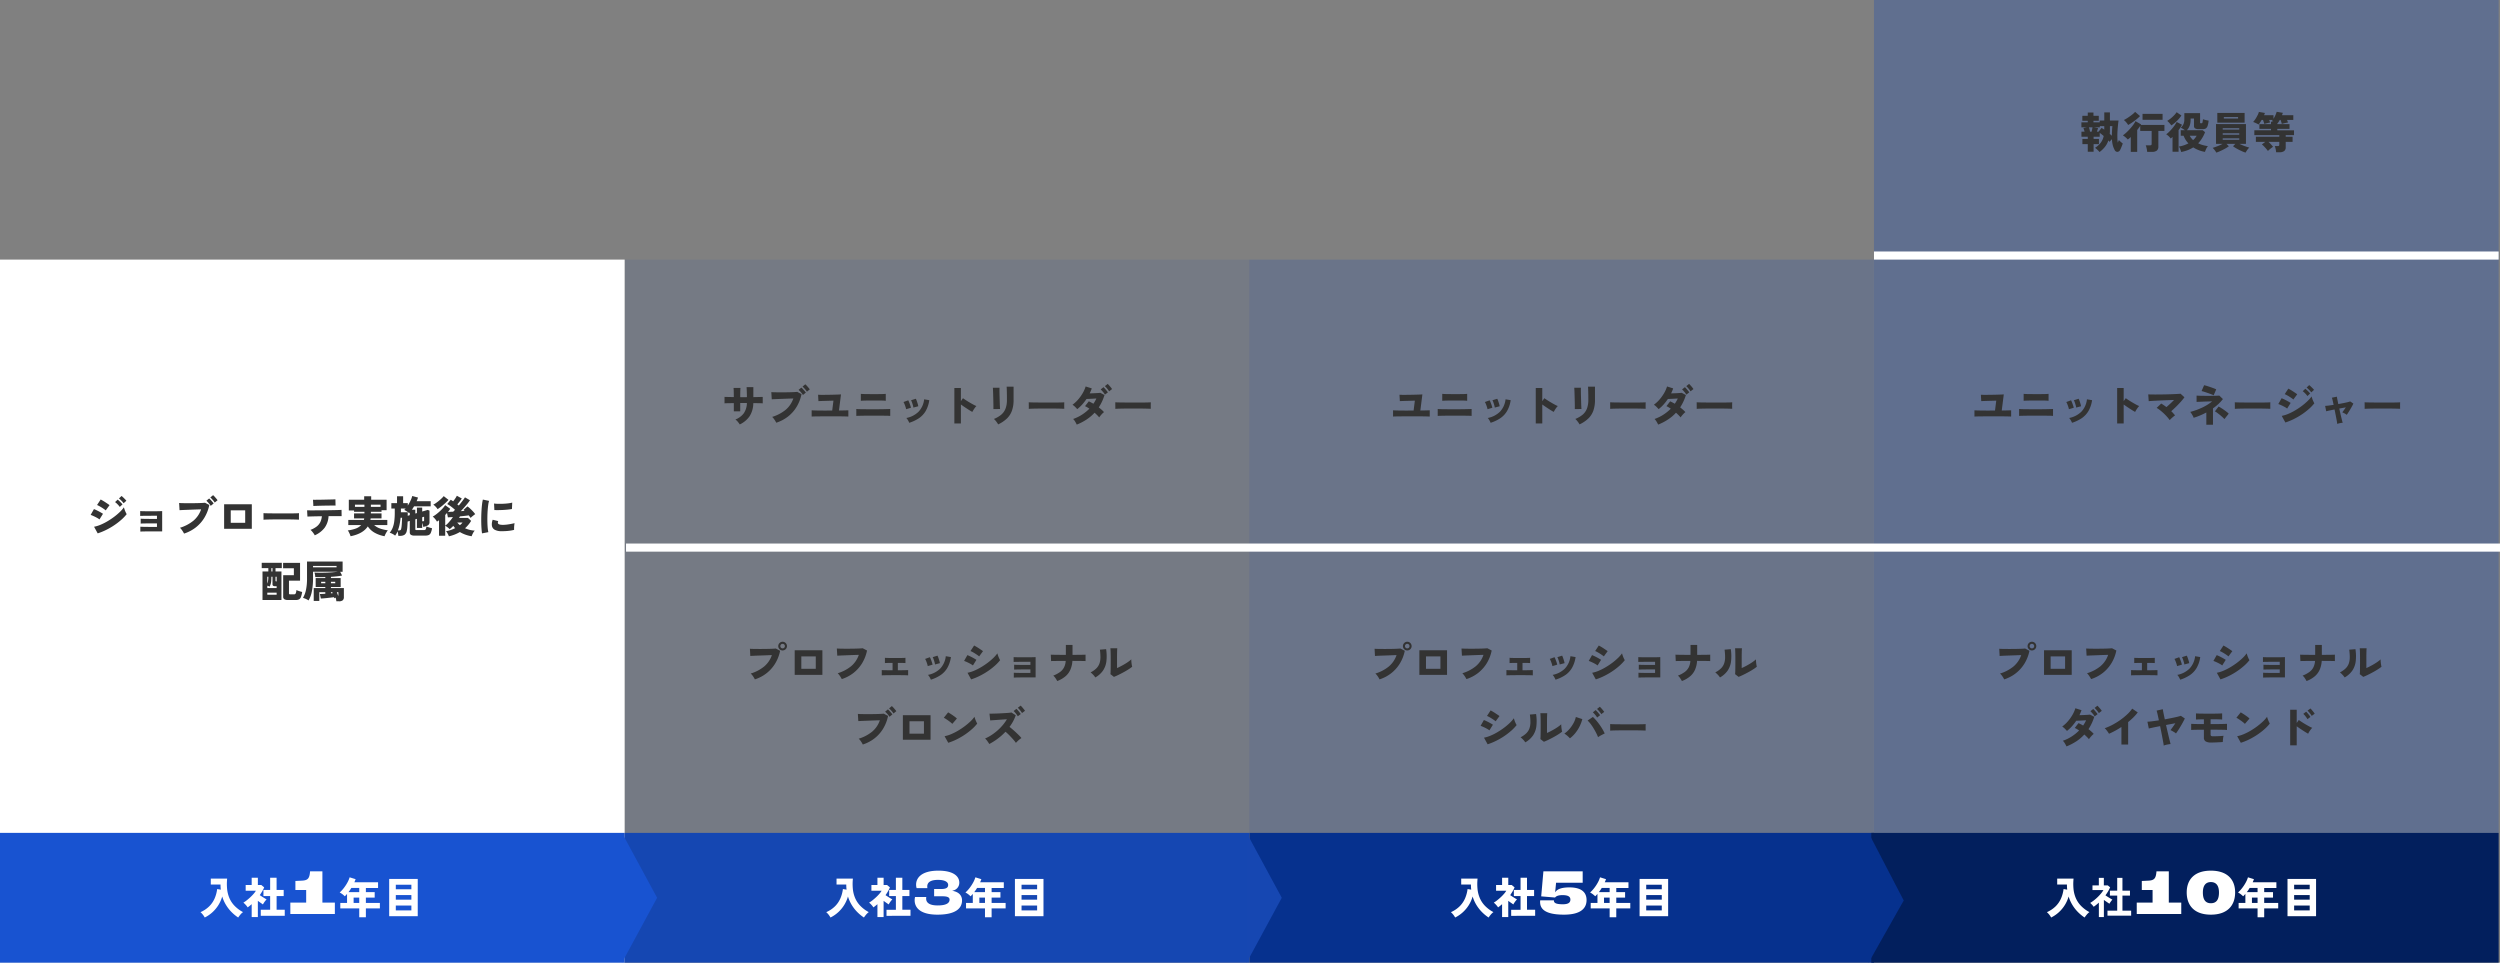
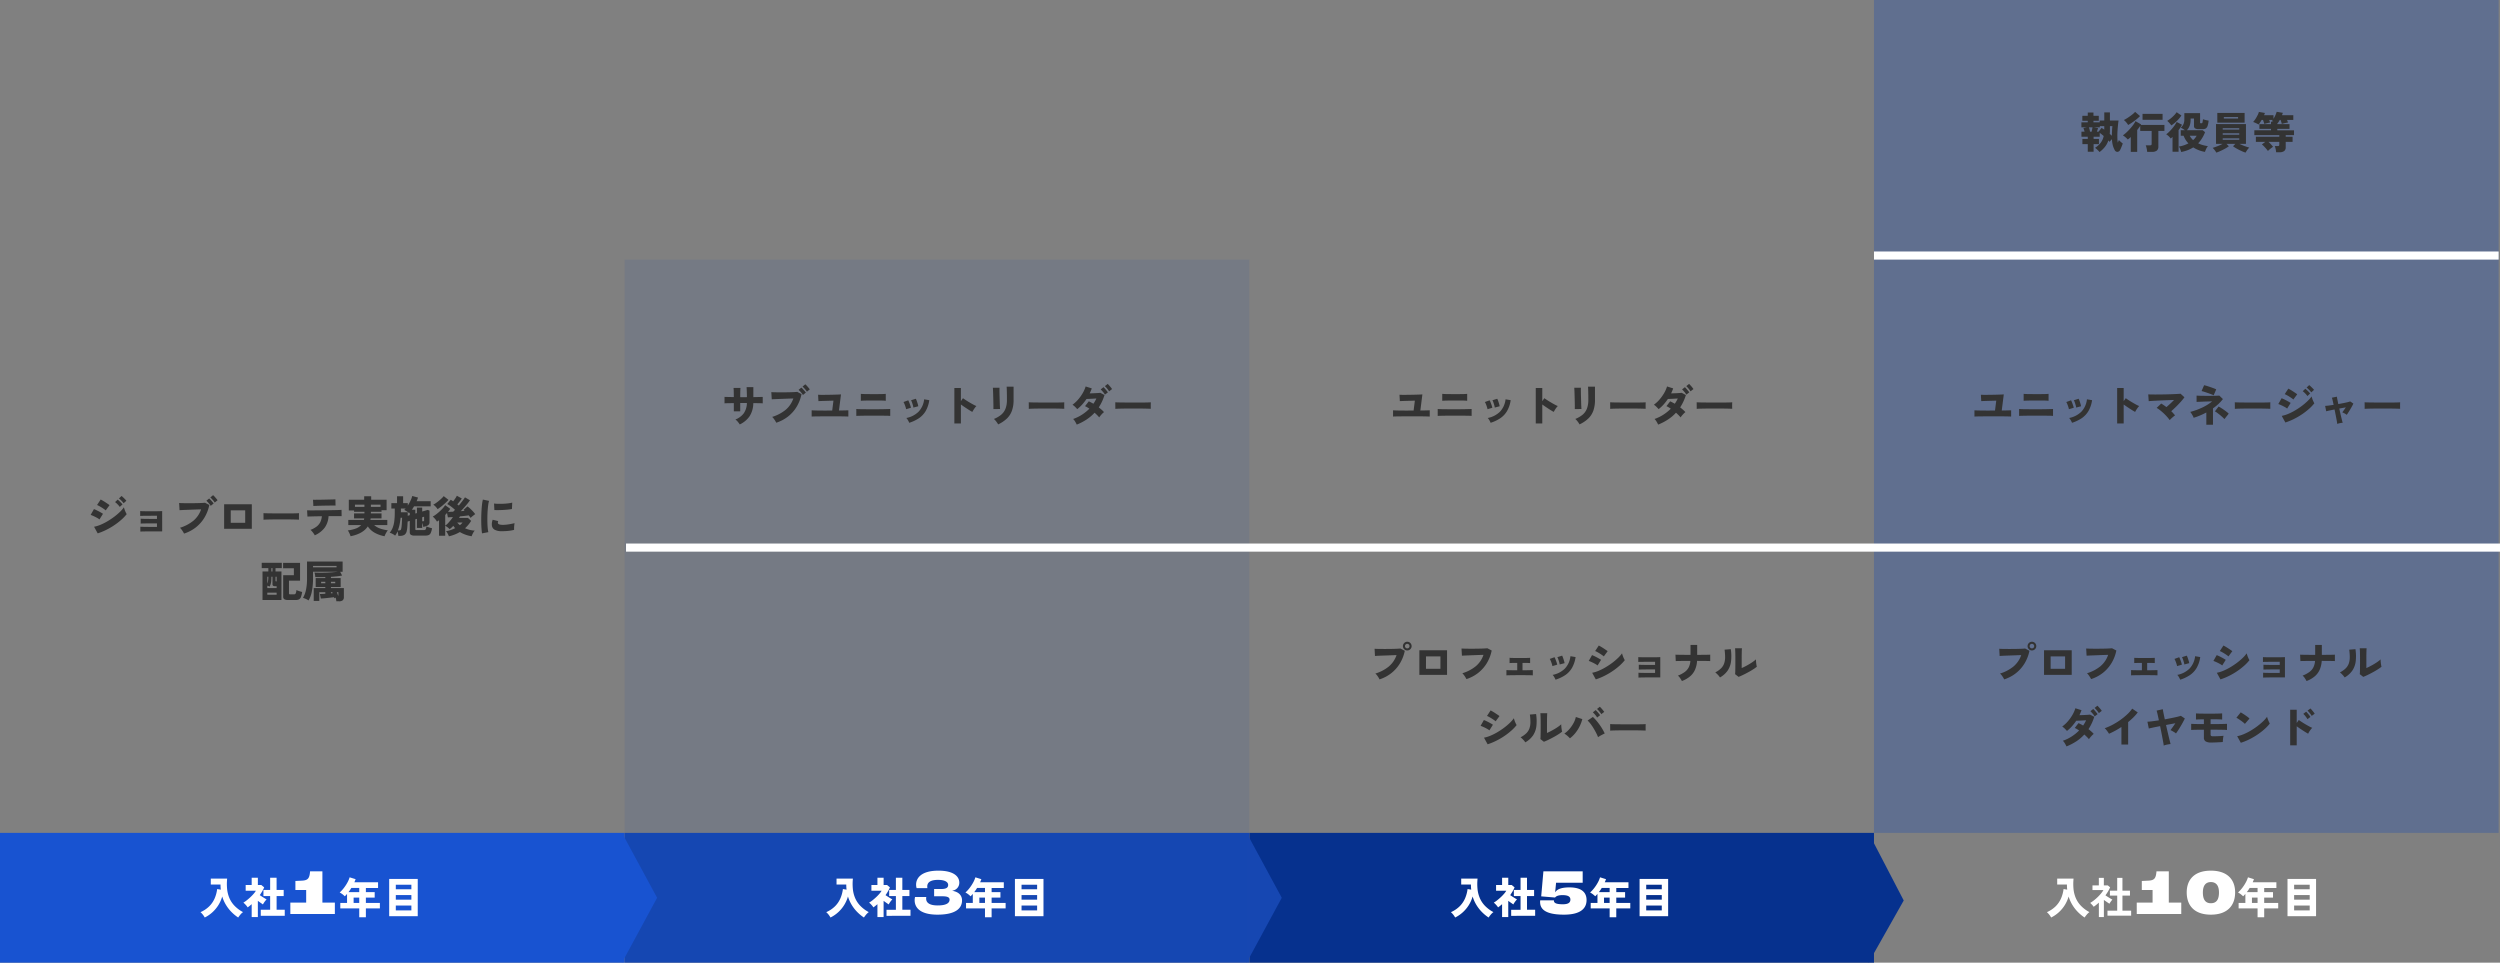
<svg xmlns="http://www.w3.org/2000/svg" width="924.5" height="356" viewBox="0 0 924.5 356">
  <rect x="0" y="0" width="924.5" height="356" fill="#808080" stroke="none" />
  <g transform="translate(-239 -403)">
-     <rect width="231" height="212" transform="translate(701 499)" fill="#1647b2" opacity="0.2" />
    <rect width="231" height="212" transform="translate(470 499)" fill="#1647b2" opacity="0.1" />
-     <rect width="231" height="260" transform="translate(239 499)" fill="#fff" />
    <path d="M-75.872.24l-1.344-2.448A11.8,11.8,0,0,0-74.8-2.952a21.084,21.084,0,0,0,2.568-1.3,26.221,26.221,0,0,0,2.456-1.64,22.6,22.6,0,0,0,2.1-1.784,11.473,11.473,0,0,0,1.5-1.72q.1.384.264.864t.376.928a7.488,7.488,0,0,0,.384.736,16.035,16.035,0,0,1-1.976,2.072,24.407,24.407,0,0,1-2.6,2.008A25.881,25.881,0,0,1-72.72-1.048,23.175,23.175,0,0,1-75.872.24Zm2.96-8.5a5.925,5.925,0,0,0-.656-.512q-.416-.288-.888-.584t-.92-.536a7.065,7.065,0,0,0-.736-.352l1.344-2.048q.336.176.8.448t.936.584q.472.312.888.592t.656.472Zm-2.3,3.344a6.569,6.569,0,0,0-.928-.6q-.592-.328-1.224-.616t-1.112-.464l1.216-2.144q.5.192,1.128.5t1.232.648q.6.336.984.592Zm8.928-5.984a8.539,8.539,0,0,0-.832-.968,8.588,8.588,0,0,0-.9-.808l.96-.912a6.236,6.236,0,0,1,.584.5q.344.328.68.672t.528.584Zm-1.424,1.36a7.779,7.779,0,0,0-.832-.984,7.645,7.645,0,0,0-.912-.808l.976-.912q.224.176.568.5t.68.672q.336.344.528.584ZM-60.1-.416V-2.224q.64.048,1.936.064t3.264.016h.944V-3.456h-.816q-1.072,0-2.136.008t-1.88.024q-.816.016-1.184.048V-5.184q.624.048,1.928.064t3.272.016h.816V-6.272H-54.96q-1.072,0-2.136.008l-1.88.016q-.816.008-1.184.04V-8q.624.048,1.928.056t3.272.008q1.04,0,1.832-.024t1.1-.04V-.5H-54.9q-1.072,0-2.136.008t-1.88.024Q-59.728-.448-60.1-.416Zm16.16.736a7.6,7.6,0,0,0-.376-.68q-.248-.408-.544-.808a3.834,3.834,0,0,0-.6-.656,14.645,14.645,0,0,0,4.96-2.6A9.368,9.368,0,0,0-37.632-8.64q-.784.016-1.736.048T-41.3-8.52q-.976.04-1.856.072t-1.528.064q-.648.032-.92.048l-.16-2.656q.624.048,1.6.064t2.1.016q1.128,0,2.248-.016t2.08-.056q.96-.04,1.552-.1l1.584.832a14.685,14.685,0,0,1-1.832,4.728,13.271,13.271,0,0,1-3.192,3.584A14.03,14.03,0,0,1-43.936.32Zm9.872-10.256a7.526,7.526,0,0,0-.768-1.024,9.417,9.417,0,0,0-.848-.864l1.024-.848a5.067,5.067,0,0,1,.544.52q.32.344.632.712t.488.624Zm1.472-1.216a7.2,7.2,0,0,0-.776-1.024,10.127,10.127,0,0,0-.856-.864l1.024-.848a4.766,4.766,0,0,1,.544.528q.32.352.632.72t.488.624ZM-29.12-1.44v-9.088h10.24V-1.44Zm2.448-2.24h5.344V-8.272h-5.344ZM-14.56-4.8q.016-.288.008-.752t-.008-.928q0-.464-.016-.752.224.016.976.04t1.84.032l2.36.016q1.272.008,2.552.008t2.408-.008q1.128-.008,1.928-.032t1.088-.056q-.016.256-.024.728t0,.936q.008.464.008.736-.368-.016-1.136-.04t-1.808-.04q-1.04-.016-2.224-.016H-8.992q-1.2,0-2.3.016t-1.944.04Q-14.08-4.848-14.56-4.8ZM4.4.96a5.485,5.485,0,0,0-.432-.7Q3.7-.128,3.392-.48a4.873,4.873,0,0,0-.576-.576A8.782,8.782,0,0,0,5.112-2.3,4.753,4.753,0,0,0,6.456-3.936,6.122,6.122,0,0,0,7.024-6.1q-1.2.016-2.3.04t-1.9.048q-.8.024-1.136.04l-.128-2.32q.24.016.992.024t1.816,0l2.3-.016Q7.9-8.288,9.144-8.312t2.312-.04q1.072-.016,1.832-.048T14.3-8.448l.032,2.32q-.288-.016-.952-.016h-1.6q-.936,0-1.992.016H9.5a8.045,8.045,0,0,1-1.44,4.28A9.285,9.285,0,0,1,4.4.96ZM3.888-9.872l-.144-2.32q.256.016.888.008l1.5-.016q.864-.008,1.792-.032t1.776-.04q.848-.016,1.48-.04t.856-.04l.048,2.32q-.272-.016-.9-.016t-1.456.008q-.832.008-1.72.024t-1.72.04q-.832.024-1.472.048T3.888-9.872ZM17.632,1.3a4.833,4.833,0,0,0-.256-.728Q17.2.16,17-.232a3.173,3.173,0,0,0-.392-.616,13.6,13.6,0,0,0,2.944-.688,5.109,5.109,0,0,0,2.016-1.3H16.8v-1.9h5.776q.032-.128.064-.272a2.7,2.7,0,0,0,.048-.288h-3.76v-1.84h3.84v-.592h-3.84V-8.24H16.992v-3.952h5.68v-1.28h2.592v1.28h5.7v3.856H29.088v.608H25.152v.592h3.936V-5.3H25.072a4.07,4.07,0,0,1-.1.56h6.256v1.9h-4.88A6.417,6.417,0,0,0,28.5-1.576a12.678,12.678,0,0,0,2.928.68,5.082,5.082,0,0,0-.456.64q-.248.4-.456.816a4.718,4.718,0,0,0-.3.736,11.542,11.542,0,0,1-3.7-1.312,7.364,7.364,0,0,1-2.5-2.32Q22.208.4,17.632,1.3Zm7.52-10.864H28.72v-.8H25.152Zm-5.888,0h3.5v-.8h-3.5ZM35.3,1.152a6.876,6.876,0,0,0-.1-.8q-.088-.5-.184-.88a6.249,6.249,0,0,1-.912,1.6,4.854,4.854,0,0,0-.968-.648A4.625,4.625,0,0,0,32.1.016a6.882,6.882,0,0,0,1.128-1.9A10.148,10.148,0,0,0,33.808-4.3a25.046,25.046,0,0,0,.176-3.16V-8.944H32.72v-2h2.1v-2.544h2.256v2.544H38.8v.912a13.71,13.71,0,0,0,1.04-1.88,9.253,9.253,0,0,0,.608-1.672l2.128.576q-.112.336-.232.68a6.76,6.76,0,0,1-.28.68h5.2V-9.76H41.12q-.4.688-.8,1.264h1.264V-7.1l.592-.16V-9.3h1.952V-7.84l2.032-.592.672.256v4.208a1.357,1.357,0,0,1-.544,1.224A5.016,5.016,0,0,1,44.5-2.16a4.647,4.647,0,0,0-.136-.8,5.189,5.189,0,0,0-.232-.7v1.9H42.176V-5.136l-.592.16v3.648a.32.32,0,0,0,.1.28.787.787,0,0,0,.408.072h2.64a.772.772,0,0,0,.688-.264,2.605,2.605,0,0,0,.24-1.1,5.566,5.566,0,0,0,.608.248q.384.136.8.256t.7.184A6.756,6.756,0,0,1,47.3.056a1.55,1.55,0,0,1-.744.792,3.051,3.051,0,0,1-1.232.208H41.264A2.328,2.328,0,0,1,39.928.768a1.093,1.093,0,0,1-.392-.944V-4.368l-.8.24q-.032,1.072-.112,2.04a8.748,8.748,0,0,1-.224,1.5,2.234,2.234,0,0,1-.832,1.36,3.035,3.035,0,0,1-1.68.384Zm-.16-2.016H35.6a.781.781,0,0,0,.56-.16,1.019,1.019,0,0,0,.224-.56,7.062,7.062,0,0,0,.136-.888q.056-.552.088-1.152t.056-1.12q.024-.52.024-.808h-.544q-.112,1.136-.352,2.376A13.44,13.44,0,0,1,35.136-.864Zm3.632-5.408.768-.224V-7.5a1.458,1.458,0,0,0-.12.136,1.458,1.458,0,0,1-.12.136,6.4,6.4,0,0,0-.888-.68,8.016,8.016,0,0,0-.936-.52q.24-.224.512-.512H36.256v1.376h2.528v.584Q38.784-6.656,38.768-6.272Zm5.36,2.048h.24a.613.613,0,0,0,.352-.08.373.373,0,0,0,.112-.32v-1.3l-.7.208Zm9.856,5.552a3.574,3.574,0,0,0-.232-.592q-.168-.352-.384-.712a3.026,3.026,0,0,0-.44-.584,10.372,10.372,0,0,0,1.7-.424A11.765,11.765,0,0,0,56.3-1.7q-.176-.192-.344-.408t-.328-.44q-.32.352-.664.664t-.68.568a5.69,5.69,0,0,0-.792-.7,5.224,5.224,0,0,0-.856-.544V1.12H50.352V-4.608q-.192.128-.376.256t-.392.256a3.715,3.715,0,0,0-.392-.624,8.6,8.6,0,0,0-.584-.7,3.944,3.944,0,0,0-.592-.536A10.27,10.27,0,0,0,49.2-6.728q.656-.488,1.32-1.088a16.342,16.342,0,0,0,1.216-1.216,8.334,8.334,0,0,0,.888-1.16L54.5-8.832q-.192.288-.4.576t-.432.56l.88-.04q.5-.024,1.04-.04.128-.128.3-.3t.376-.384q-.4-.384-.912-.792t-1.032-.776a7.352,7.352,0,0,0-.936-.576l1.3-1.584q.224.128.448.272t.448.3q.416-.512.808-1.1a6.731,6.731,0,0,0,.552-.96l1.824,1.008a11.12,11.12,0,0,1-.728,1.048q-.472.616-.92,1.128.144.112.28.224t.264.208q.48-.576.928-1.144t.808-1.064q.36-.5.552-.816L61.792-12a14.58,14.58,0,0,1-.888,1.2q-.568.7-1.224,1.448T58.4-7.968l.72-.064.688-.064q-.112-.1-.208-.184a1.594,1.594,0,0,0-.192-.152l1.456-1.3a8.981,8.981,0,0,1,1.056.864q.544.512,1.032,1.04a7.963,7.963,0,0,1,.776.96q-.224.144-.552.4t-.64.52a5.751,5.751,0,0,0-.5.472q-.144-.208-.32-.448t-.384-.5q-.64.1-1.5.2t-1.752.184a2.5,2.5,0,0,1-.152.288q-.088.144-.168.288h3.3l1.168,1.088a12.067,12.067,0,0,1-2.256,2.72,10.025,10.025,0,0,0,1.768.608,9.939,9.939,0,0,0,1.832.272,4.061,4.061,0,0,0-.7,1.008A8.886,8.886,0,0,0,62.416,1.3,12.212,12.212,0,0,1,60.144.728a11.269,11.269,0,0,1-2.08-.984A14.086,14.086,0,0,1,53.984,1.328ZM49.824-8.72a5.86,5.86,0,0,0-.712-.9,4.6,4.6,0,0,0-.888-.76A7.532,7.532,0,0,0,49.248-11q.56-.392,1.12-.856t1.016-.912a7.161,7.161,0,0,0,.7-.768l1.76,1.376a12.935,12.935,0,0,1-.9.936q-.512.488-1.072.968t-1.1.88Q50.24-8.976,49.824-8.72Zm2.816,6.1a6.237,6.237,0,0,0,1-.864q.5-.528.984-1.128t.864-1.176q-.592.032-1.08.064t-.776.048L53.312-7.3q-.16.176-.328.368t-.344.368ZM58.064-2.8a4.911,4.911,0,0,0,.976-.96H57.1A6.805,6.805,0,0,0,58.064-2.8ZM66.256.24q-.112-.688-.184-1.672t-.1-2.144q-.024-1.16,0-2.384t.1-2.4q.072-1.176.192-2.176a14.76,14.76,0,0,1,.3-1.72l2.3.48a8.619,8.619,0,0,0-.32,1.5q-.128.928-.208,2.04t-.1,2.288q-.024,1.176.008,2.28t.12,2.008a9.459,9.459,0,0,0,.232,1.448Zm7.28-.8a5.3,5.3,0,0,1-2.544-.512A2.062,2.062,0,0,1,69.9-2.656a4.662,4.662,0,0,1,.3-2.144l2.048.5a1.308,1.308,0,0,0-.128.752q.16.64,1.856.64a12.07,12.07,0,0,0,1.48-.1q.776-.1,1.512-.24t1.312-.288q-.048.3-.1.752t-.064.912q-.016.464,0,.816a11.862,11.862,0,0,1-1.536.3Q75.76-.64,74.96-.6T73.536-.56Zm-2.72-7.824L70.7-10.8a11.626,11.626,0,0,0,1.528.112q.9.016,1.88-.024t1.856-.152a10.56,10.56,0,0,0,1.456-.272l-.1,2.368q-.64.128-1.5.216t-1.784.136q-.92.048-1.768.056T70.816-8.384ZM-14.928,24.88V14.32h2.16V13.1h-2.448V11.136h7.424V13.1h-2.32V14.32H-7.92V24.88Zm9.456,0a2.531,2.531,0,0,1-1.392-.288,1.1,1.1,0,0,1-.416-.976V15.7h3.952v-2.56H-7.312v-2H-1.04v6.592h-4.1V22.4a.369.369,0,0,0,.1.3.7.7,0,0,0,.424.088h1.264a.7.7,0,0,0,.712-.36A4.058,4.058,0,0,0-2.384,21.2a6.275,6.275,0,0,0,.616.256q.392.144.808.264t.7.2A9.722,9.722,0,0,1-.7,23.736a1.635,1.635,0,0,1-.7.9,2.6,2.6,0,0,1-1.248.248Zm-7.68-4.416H-9.7v-.688h-.528A1.36,1.36,0,0,1-11,19.608a.714.714,0,0,1-.232-.616v-2.72h-.416q0,1.04-.064,1.672a5.587,5.587,0,0,1-.2,1.072,6.088,6.088,0,0,1-.376.92,2.829,2.829,0,0,0-.4-.192,4.81,4.81,0,0,0-.464-.16Zm0,2.464H-9.7V22.16h-3.456ZM-9.824,18H-9.7V16.272h-.416v1.472Q-10.112,18-9.824,18Zm-3.328.816a4.781,4.781,0,0,0,.272-.984,10.667,10.667,0,0,0,.112-1.56h-.384Zm1.5-4.5h.416V13.1h-.416ZM12.384,25.36a4.9,4.9,0,0,0-.088-.64q-.072-.368-.152-.72-.144.064-.28.128t-.232.112q-.016-.08-.048-.184t-.064-.216q-.48.064-1.168.144t-1.416.16q-.728.08-1.336.128t-.944.064l-.368-1.664.856-.04q.536-.024,1.16-.072V22H6.08v3.232H4.016V20.464H8.3V20.08H4.736V16.768H8.3V16.4q-2.1.048-3.712,0a7.889,7.889,0,0,0-.1-.856,3.582,3.582,0,0,0-.208-.808q.88.048,2.008.056t2.328-.032q1.2-.04,2.312-.128t1.96-.2H3.76v2.512a24.29,24.29,0,0,1-.408,4.616A10.383,10.383,0,0,1,2.1,25.04a4.776,4.776,0,0,0-.608-.368,7.951,7.951,0,0,0-.752-.344A6.155,6.155,0,0,0,.048,24.1a10.016,10.016,0,0,0,1.12-3.032,20.257,20.257,0,0,0,.368-4.12v-6.3H14.7v3.792h-.912l.72,1.392q-.848.176-1.92.288t-2.208.192v.464h3.6V20.08h-3.6v.384h4.784v3.328a1.5,1.5,0,0,1-.432,1.2,2.132,2.132,0,0,1-1.392.368ZM3.76,12.8h8.7v-.528H3.76Zm6.624,5.9h1.584V18.16H10.384Zm-3.632,0H8.3V18.16H6.752Zm6.288,4.624a.416.416,0,0,0,.1-.3V22H12.56q.128.3.256.672T13.04,23.328Zm-2.656-.912.64-.048A2.958,2.958,0,0,0,10.88,22h-.5Z" transform="translate(351 600)" fill="#333" />
    <rect width="231" height="48" transform="translate(701 711)" fill="#06318e" />
-     <rect width="232" height="48" transform="translate(931 711)" fill="#021f5d" />
    <path d="M25,0,48,13H0Z" transform="translate(943 711) rotate(90)" fill="#06318e" />
    <rect width="231" height="48" transform="translate(239 711)" fill="#1853d1" />
    <rect width="231" height="48" transform="translate(470 711)" fill="#1547b2" />
-     <path d="M-67.856.24a6.384,6.384,0,0,0-.376-.7,9.441,9.441,0,0,0-.552-.808,4.084,4.084,0,0,0-.608-.656,14.537,14.537,0,0,0,4.968-2.6,9.511,9.511,0,0,0,2.872-4.216q-.784.016-1.736.056t-1.928.072q-.976.032-1.856.064T-68.6-8.48q-.648.032-.936.064l-.144-2.672q.624.048,1.592.064t2.1.016q1.128,0,2.256-.016t2.08-.056q.952-.04,1.544-.1l1.6.848a14.581,14.581,0,0,1-1.84,4.712,13.5,13.5,0,0,1-3.2,3.592A13.971,13.971,0,0,1-67.856.24Zm10.256-10.7a1.539,1.539,0,0,1-1.128-.472,1.539,1.539,0,0,1-.472-1.128,1.558,1.558,0,0,1,.472-1.144A1.539,1.539,0,0,1-57.6-13.68a1.558,1.558,0,0,1,1.144.472,1.558,1.558,0,0,1,.472,1.144,1.539,1.539,0,0,1-.472,1.128A1.558,1.558,0,0,1-57.6-10.464Zm0-.768a.831.831,0,0,0,.6-.24.791.791,0,0,0,.248-.592.817.817,0,0,0-.248-.6.817.817,0,0,0-.6-.248.791.791,0,0,0-.592.248.831.831,0,0,0-.24.6.8.8,0,0,0,.24.592A.8.8,0,0,0-57.6-11.232Zm4.48,9.792v-9.088h10.24V-1.44Zm2.448-2.24h5.344V-8.272h-5.344ZM-35.712.128a7.606,7.606,0,0,0-.376-.68q-.248-.408-.552-.816a4.425,4.425,0,0,0-.592-.664,14.441,14.441,0,0,0,4.96-2.584,9.368,9.368,0,0,0,2.864-4.216q-.784.016-1.736.048t-1.928.072q-.976.04-1.856.072t-1.528.064q-.648.032-.92.048l-.16-2.656q.624.048,1.6.064t2.1.016q1.128,0,2.248-.016t2.072-.056q.952-.04,1.544-.1l1.6.832A14.592,14.592,0,0,1-28.2-5.728a13.432,13.432,0,0,1-3.192,3.584A13.934,13.934,0,0,1-35.712.128Zm14.784-1.376V-3.2q.512.032,1.528.048t2.472.016v-2.72q-.928,0-1.72.016t-1.112.048V-7.744q.464.048,1.432.064t2.424.016q1.392,0,2.352-.016t1.392-.064v1.952q-.336-.032-1.032-.048t-1.784-.016v2.72q1.408,0,2.416-.024t1.392-.04v1.952q-.5-.048-1.7-.064t-3.112-.016q-1.008,0-2.024.008t-1.8.024Q-20.592-1.28-20.928-1.248Zm18.16,1.6A6.154,6.154,0,0,0-3.232-.6a4.075,4.075,0,0,0-.608-.824A8.86,8.86,0,0,0,.712-3.776a7.934,7.934,0,0,0,2.04-4.56l1.9.32A11.219,11.219,0,0,1,3.3-3.976a8.266,8.266,0,0,1-2.5,2.648A14.19,14.19,0,0,1-2.768.352ZM-1.232-5.28a5.147,5.147,0,0,0-.184-.872q-.152-.536-.336-1.056A4.154,4.154,0,0,0-2.1-7.984l1.776-.56a6.447,6.447,0,0,1,.344.824q.184.52.344,1.056a5.966,5.966,0,0,1,.208.9Zm-2.688.608a5.8,5.8,0,0,0-.216-.848q-.168-.528-.376-1.04A4.218,4.218,0,0,0-4.9-7.328l1.76-.64a6.118,6.118,0,0,1,.376.816q.2.512.376,1.04a8.9,8.9,0,0,1,.256.9ZM12.128.24,10.784-2.208A11.8,11.8,0,0,0,13.2-2.952a21.085,21.085,0,0,0,2.568-1.3,26.221,26.221,0,0,0,2.456-1.64,22.6,22.6,0,0,0,2.1-1.784,11.473,11.473,0,0,0,1.5-1.72q.1.384.264.864t.376.928a7.489,7.489,0,0,0,.384.736,16.035,16.035,0,0,1-1.976,2.072,24.407,24.407,0,0,1-2.6,2.008A25.882,25.882,0,0,1,15.28-1.048,23.175,23.175,0,0,1,12.128.24Zm2.96-8.5a5.926,5.926,0,0,0-.656-.512q-.416-.288-.888-.584t-.92-.536a7.065,7.065,0,0,0-.736-.352l1.344-2.048q.336.176.8.448t.936.584q.472.312.888.592t.656.472Zm-2.3,3.344a6.569,6.569,0,0,0-.928-.6q-.592-.328-1.224-.616T9.52-6.592l1.216-2.144q.5.192,1.128.5t1.232.648q.6.336.984.592ZM27.9-.416V-2.224q.64.048,1.936.064t3.264.016h.944V-3.456h-.816q-1.072,0-2.136.008t-1.88.024q-.816.016-1.184.048V-5.184q.624.048,1.928.064t3.272.016h.816V-6.272H33.04q-1.072,0-2.136.008l-1.88.016q-.816.008-1.184.04V-8q.624.048,1.928.056t3.272.008q1.04,0,1.832-.024t1.1-.04V-.5H33.1q-1.072,0-2.136.008t-1.88.024Q28.272-.448,27.9-.416ZM43.968.848q-.256-.48-.648-1.064a4.25,4.25,0,0,0-.824-.936A11.093,11.093,0,0,0,45.016-2.5a4.976,4.976,0,0,0,1.472-1.712A6.29,6.29,0,0,0,47.1-6.592q-1.232,0-2.352.008l-1.928.016q-.808.008-1.128.04L41.584-8.9q.336.016,1.168.032t1.984.024q1.152.008,2.416.024V-12.5h2.464v3.664q1.12,0,2.1-.008t1.7-.024q.72-.016,1.024-.032v2.368q-.256-.016-.968-.032t-1.72-.024q-1.008-.008-2.176-.008a9.707,9.707,0,0,1-.7,3.128A6.845,6.845,0,0,1,47.112-.992,10.3,10.3,0,0,1,43.968.848ZM64.928-.688,63.632-1.7A7.508,7.508,0,0,0,63.7-2.68q.024-.744.032-1.872t.008-2.5q0-1.7-.032-2.68t-.08-1.528h2.544q-.048.416-.072,1.536T66.08-7.184v3.232q.672-.288,1.432-.688t1.5-.84q.736-.44,1.344-.88a9.5,9.5,0,0,0,.992-.808q0,.4.048.952t.128,1.04a5.087,5.087,0,0,0,.16.728,14.764,14.764,0,0,1-1.392.992q-.848.544-1.824,1.072t-1.9.976Q65.632-.96,64.928-.688Zm-6.88.208a6.181,6.181,0,0,0-.784-.984,9.505,9.505,0,0,0-.96-.888,8.4,8.4,0,0,0,2.152-1.512,4.793,4.793,0,0,0,1.136-1.808,7.024,7.024,0,0,0,.352-2.248,20.957,20.957,0,0,0-.2-2.832l2.3-.192a16.986,16.986,0,0,1,.1,4.5A7.861,7.861,0,0,1,60.9-3.032,8.5,8.5,0,0,1,58.048-.48Zm-85.984,24.8a7.6,7.6,0,0,0-.376-.68q-.248-.408-.544-.808a3.834,3.834,0,0,0-.6-.656,14.645,14.645,0,0,0,4.96-2.6,9.368,9.368,0,0,0,2.864-4.216q-.784.016-1.736.048t-1.928.072q-.976.04-1.856.072t-1.528.064q-.648.032-.92.048l-.16-2.656q.624.048,1.6.064t2.1.016q1.128,0,2.248-.016t2.08-.056q.96-.04,1.552-.1l1.584.832a14.685,14.685,0,0,1-1.832,4.728,13.271,13.271,0,0,1-3.192,3.584A14.03,14.03,0,0,1-27.936,24.32Zm9.872-10.256a7.526,7.526,0,0,0-.768-1.024,9.418,9.418,0,0,0-.848-.864l1.024-.848a5.067,5.067,0,0,1,.544.52q.32.344.632.712t.488.624Zm1.472-1.216a7.2,7.2,0,0,0-.776-1.024,10.127,10.127,0,0,0-.856-.864l1.024-.848a4.766,4.766,0,0,1,.544.528q.32.352.632.72t.488.624Zm3.472,9.712V13.472H-2.88V22.56Zm2.448-2.24h5.344V15.728h-5.344ZM3.664,23.68,2.3,21.248A11.8,11.8,0,0,0,4.72,20.5a21.085,21.085,0,0,0,2.568-1.3A26.07,26.07,0,0,0,9.752,17.56a23.735,23.735,0,0,0,2.112-1.784,11.191,11.191,0,0,0,1.5-1.712,7.336,7.336,0,0,0,.256.84q.176.488.384.944t.368.744a16.035,16.035,0,0,1-1.976,2.072,24.407,24.407,0,0,1-2.6,2.008,26.229,26.229,0,0,1-2.984,1.736A21.446,21.446,0,0,1,3.664,23.68Zm1.5-6.992a6.159,6.159,0,0,0-.608-.552q-.384-.312-.848-.64T2.8,14.88a7.286,7.286,0,0,0-.784-.448l1.6-2q.464.256,1.08.656T5.9,13.92a8.237,8.237,0,0,1,.96.8Zm13.68,7.44q-.288-.464-.7-1.048a4.85,4.85,0,0,0-.872-.968,15.858,15.858,0,0,0,2.352-1.272,19.386,19.386,0,0,0,2.24-1.7,18.713,18.713,0,0,0,1.96-2,15.229,15.229,0,0,0,1.528-2.16q-.8.048-1.728.112t-1.808.128q-.88.064-1.584.112t-1.056.08L18.912,12.9q.416.016,1.24,0t1.832-.056q1.008-.04,2.016-.1t1.824-.12a11.25,11.25,0,0,0,1.216-.144L28.624,13.5a14.548,14.548,0,0,1-.968,2.224,15.837,15.837,0,0,1-1.336,2.08q.576.448,1.208.992t1.24,1.112q.608.568,1.12,1.088a10.477,10.477,0,0,1,.832.936,8.674,8.674,0,0,0-1.056.808,12.853,12.853,0,0,0-.976.968,14.977,14.977,0,0,0-1.064-1.328q-.664-.752-1.4-1.5T24.832,19.6a22.146,22.146,0,0,1-2.872,2.56A22.865,22.865,0,0,1,18.848,24.128Zm10.544-10.24a8.993,8.993,0,0,0-.744-1.056,9.639,9.639,0,0,0-.808-.9l1.04-.8a5.422,5.422,0,0,1,.536.552q.312.36.608.736a7.485,7.485,0,0,1,.456.632Zm1.552-1.2a7.332,7.332,0,0,0-.736-1.056,10.411,10.411,0,0,0-.816-.9l1.056-.8a7.167,7.167,0,0,1,.52.552q.312.36.616.736a6.735,6.735,0,0,1,.464.632Z" transform="translate(586 654)" fill="#333" />
    <path d="M-73.44.96a8.211,8.211,0,0,0-.712-.976,4.579,4.579,0,0,0-.9-.848,7.036,7.036,0,0,0,3.1-2.3A6.8,6.8,0,0,0-70.8-6.96h-2.464v3.072h-2.368v-3.04l-2.032.032q-.928.016-1.408.048V-9.232q.352.016,1.312.032t2.128.048q-.016-1.344-.032-2.12a12.264,12.264,0,0,0-.08-1.272h2.576q-.048.48-.072,1.288t-.024,2.12q.3.016.6.016h1.2q.328,0,.68-.016-.016-.96-.048-1.936t-.08-1.776h2.5v3.7q1.072-.016,2-.04l1.472-.04v2.384Q-65.456-6.88-66.4-6.9l-2.032-.032A9.07,9.07,0,0,1-69.784-2.1,9.112,9.112,0,0,1-73.44.96Zm13.5-.64a7.6,7.6,0,0,0-.376-.68q-.248-.408-.544-.808a3.834,3.834,0,0,0-.6-.656,14.645,14.645,0,0,0,4.96-2.6A9.368,9.368,0,0,0-53.632-8.64q-.784.016-1.736.048T-57.3-8.52q-.976.04-1.856.072t-1.528.064q-.648.032-.92.048l-.16-2.656q.624.048,1.6.064t2.1.016q1.128,0,2.248-.016t2.08-.056q.96-.04,1.552-.1l1.584.832a14.685,14.685,0,0,1-1.832,4.728,13.271,13.271,0,0,1-3.192,3.584A14.03,14.03,0,0,1-59.936.32Zm9.872-10.256a7.526,7.526,0,0,0-.768-1.024,9.417,9.417,0,0,0-.848-.864l1.024-.848a5.067,5.067,0,0,1,.544.52q.32.344.632.712t.488.624Zm1.472-1.216a7.2,7.2,0,0,0-.776-1.024,10.127,10.127,0,0,0-.856-.864l1.024-.848a4.766,4.766,0,0,1,.544.528q.32.352.632.72t.488.624Zm1.744,9.2v-2.32q.848.064,2.576.088t4.352.008h.672l.464-3.664q-.688.016-1.552.04l-1.7.048q-.832.024-1.456.048t-.848.04l-.128-2.368q.288.032.952.04t1.552,0q.888-.008,1.84-.024t1.816-.04q.864-.024,1.48-.048T-36-10.16l-.752,5.968q1.264-.016,2.152-.04t1.32-.04v2.32Q-34-2-35.6-2.024t-4.32-.024q-1.072,0-2.152.008l-2.032.016q-.952.008-1.664.024T-46.848-1.952Zm16.512-.24v-2.56q.784.064,2.48.08t4.16.016q2.352,0,3.808-.04l2.1-.056v2.56q-.448-.048-1.176-.064t-1.88-.024Q-22-2.288-23.7-2.288h-2.04q-1.032,0-1.952.016T-29.3-2.24Q-30-2.224-30.336-2.192Zm1.68-5.584v-2.576q.624.064,1.912.08t3.224.016q1.248,0,2.04-.008t1.272-.032q.48-.024.768-.056v2.576q-.352-.048-.784-.072t-1.192-.032q-.76-.008-2.1-.008-1.056,0-2.112.008t-1.864.032Q-28.3-7.824-28.656-7.776ZM-10.768.352A6.154,6.154,0,0,0-11.232-.6a4.075,4.075,0,0,0-.608-.824A8.86,8.86,0,0,0-7.288-3.776a7.934,7.934,0,0,0,2.04-4.56l1.9.32A11.219,11.219,0,0,1-4.7-3.976a8.266,8.266,0,0,1-2.5,2.648A14.19,14.19,0,0,1-10.768.352ZM-9.232-5.28a5.147,5.147,0,0,0-.184-.872q-.152-.536-.336-1.056a4.154,4.154,0,0,0-.344-.776l1.776-.56a6.447,6.447,0,0,1,.344.824q.184.52.344,1.056a5.966,5.966,0,0,1,.208.9Zm-2.688.608a5.8,5.8,0,0,0-.216-.848q-.168-.528-.376-1.04a4.218,4.218,0,0,0-.384-.768l1.76-.64a6.118,6.118,0,0,1,.376.816q.2.512.376,1.04a8.9,8.9,0,0,1,.256.9ZM5.92.608V-12.528H8.336v4.88l.768-1.1q.384.272,1.032.7t1.392.864q.744.44,1.424.808a8.5,8.5,0,0,0,1.128.528,4.786,4.786,0,0,0-.552.64q-.3.4-.552.816t-.416.72q-.352-.192-.888-.52t-1.136-.72q-.6-.392-1.176-.784T8.336-6.432V.608ZM22.112.944a5.438,5.438,0,0,0-.4-.656q-.256-.368-.56-.736a4.855,4.855,0,0,0-.608-.624,9.982,9.982,0,0,0,2.712-1.576A5.522,5.522,0,0,0,24.84-4.88a8.886,8.886,0,0,0,.52-3.232v-.88q0-.464-.008-1.04t-.024-1.16q-.016-.584-.032-1.064t-.048-.752h2.576v4.9a11.72,11.72,0,0,1-.608,3.984,7.575,7.575,0,0,1-1.872,2.9A12.164,12.164,0,0,1,22.112.944ZM20.352-4.72q.016-.192.016-.784t-.016-1.424q-.016-.832-.04-1.736T20.264-10.4q-.024-.832-.056-1.432t-.048-.776h2.464q-.016.224-.016.816t.016,1.384q.016.792.04,1.664t.048,1.68q.024.808.056,1.424t.064.888ZM33.44-4.8q.016-.288.008-.752T33.44-6.48q0-.464-.016-.752.224.016.976.04t1.84.032l2.36.016q1.272.008,2.552.008t2.408-.008q1.128-.008,1.928-.032t1.088-.056q-.016.256-.024.728t0,.936q.008.464.008.736-.368-.016-1.136-.04t-1.808-.04q-1.04-.016-2.224-.016H39.008q-1.2,0-2.3.016t-1.944.04Q33.92-4.848,33.44-4.8ZM51.184,1.024A9.727,9.727,0,0,0,50.552-.16a4.265,4.265,0,0,0-.712-.9,14.791,14.791,0,0,0,3.232-1.56,16.1,16.1,0,0,0,2.784-2.248q-.416-.288-.824-.528a6.5,6.5,0,0,0-.792-.4l1.392-1.792q.368.16.808.392t.9.5q.32-.464.6-.952t.5-.984q-.656.032-1.352.072t-1.3.064l-1.008.04a17.555,17.555,0,0,1-1.536,1.992A13.735,13.735,0,0,1,51.36-4.7q-.352-.416-.848-.9a4.841,4.841,0,0,0-.912-.72,12.545,12.545,0,0,0,2.1-1.944,15.169,15.169,0,0,0,1.7-2.384,11.552,11.552,0,0,0,1.072-2.44l2.272.72q-.32.9-.768,1.84.688-.016,1.448-.048t1.432-.072q.672-.04,1.04-.088l1.552.816a17.721,17.721,0,0,1-2.128,4.576q.592.448,1.1.9a8.3,8.3,0,0,1,.84.848,4.934,4.934,0,0,0-.624.552q-.336.344-.648.72a6.66,6.66,0,0,0-.5.68,10.307,10.307,0,0,0-.76-.84q-.44-.44-.952-.888A15.539,15.539,0,0,1,54.792-.848,20.385,20.385,0,0,1,51.184,1.024ZM61.6-10.064a6.711,6.711,0,0,0-.744-1.048A12.027,12.027,0,0,0,60.032-12l1.04-.816a5.807,5.807,0,0,1,.536.544q.312.352.616.728t.48.632Zm1.552-1.216a8.077,8.077,0,0,0-.752-1.048,11.026,11.026,0,0,0-.816-.888l1.04-.816q.208.192.528.544t.624.728a6.735,6.735,0,0,1,.464.632ZM65.44-4.8q.016-.288.008-.752T65.44-6.48q0-.464-.016-.752.224.016.976.04t1.84.032l2.36.016q1.272.008,2.552.008t2.408-.008q1.128-.008,1.928-.032t1.088-.056q-.016.256-.024.728t0,.936q.008.464.008.736-.368-.016-1.136-.04t-1.808-.04q-1.04-.016-2.224-.016H71.008q-1.2,0-2.3.016t-1.944.04Q65.92-4.848,65.44-4.8Z" transform="translate(586 559)" fill="#333" />
    <path d="M1.712,1.3a7.129,7.129,0,0,0-.7-1.064,6.534,6.534,0,0,0-.872-.92A10.736,10.736,0,0,0,3.408-2.88,9.423,9.423,0,0,0,5.384-5.792a12.5,12.5,0,0,0,.92-3.44l1.36.224q-.064-.464-.088-.928t-.024-.96h-3.6v-2.192H10a19.568,19.568,0,0,0-.024,3.744,11.622,11.622,0,0,0,.808,3.336,9.608,9.608,0,0,0,1.88,2.9A12.459,12.459,0,0,0,15.872-.7a5.2,5.2,0,0,0-.96.9,13.219,13.219,0,0,0-.832,1.1A15.568,15.568,0,0,1,11.672-.672,14.155,14.155,0,0,1,9.624-3.264,13.78,13.78,0,0,1,8.176-6.48,12.448,12.448,0,0,1,6.784-3.328,12.571,12.571,0,0,1,4.592-.68,12.481,12.481,0,0,1,1.712,1.3ZM22.432.672v-2.24H25.9V-6.624h-2.48V-8.9H25.9v-4.512h2.384V-8.9h2.624v2.272H28.288v5.056H31.3V.672Zm-3.36.464V-3.632q-.352.3-.728.608t-.76.576a6.1,6.1,0,0,0-.728-.944A7.854,7.854,0,0,0,16-4.208a10.357,10.357,0,0,0,1.224-.84q.664-.52,1.32-1.128a16.43,16.43,0,0,0,1.208-1.24,7.521,7.521,0,0,0,.872-1.192H16.848v-2.128h2.224v-2.688H21.36v2.688h1.264l1.072.88a12.284,12.284,0,0,1-.72,1.456q-.416.72-.912,1.424.432.288.9.592t.912.568q.44.264.712.408a7.111,7.111,0,0,0-.48.544q-.272.336-.5.688a6.316,6.316,0,0,0-.376.64q-.4-.288-.9-.632t-.976-.7v6ZM33.368,0H49.832V-4.224H45.224V-15.792h-4.56c-.192,2.688-.84,3.336-3,3.456l-2.424.12V-8.88h3.984v4.656H33.368Zm25.48,1.2V-2.064H51.84V-4.1h2.5V-7.424q-.208.224-.408.448t-.424.432a7.633,7.633,0,0,0-.824-.736,6.71,6.71,0,0,0-1.064-.672,12.645,12.645,0,0,0,1.536-1.672,15.312,15.312,0,0,0,1.3-1.984,9.843,9.843,0,0,0,.84-1.96l2.208.688q-.1.288-.216.576t-.248.576h8.768v2.1H61.3V-8.1H64.56v2.032H61.3V-4.1H66.48v2.032H61.3V1.2ZM54.88-8.1h3.968V-9.632H55.92q-.24.4-.5.784T54.88-8.1Zm1.888,4h2.08V-6.064h-2.08ZM69.92.8V-12.96H80.48V.8Zm2.448-2.144h5.76V-3.136h-5.76Zm0-3.952h5.76v-1.7h-5.76Zm0-3.856h5.76v-1.664h-5.76Z" transform="translate(313 741)" fill="#fff" />
    <path d="M-39.888,1.3a7.129,7.129,0,0,0-.7-1.064,6.534,6.534,0,0,0-.872-.92A10.736,10.736,0,0,0-38.192-2.88a9.423,9.423,0,0,0,1.976-2.912,12.5,12.5,0,0,0,.92-3.44l1.36.224q-.064-.464-.088-.928t-.024-.96h-3.6v-2.192H-31.6a19.568,19.568,0,0,0-.024,3.744,11.622,11.622,0,0,0,.808,3.336,9.608,9.608,0,0,0,1.88,2.9A12.459,12.459,0,0,0-25.728-.7a5.2,5.2,0,0,0-.96.9,13.219,13.219,0,0,0-.832,1.1A15.568,15.568,0,0,1-29.928-.672a14.155,14.155,0,0,1-2.048-2.592A13.78,13.78,0,0,1-33.424-6.48a12.448,12.448,0,0,1-1.392,3.152A12.571,12.571,0,0,1-37.008-.68,12.481,12.481,0,0,1-39.888,1.3Zm20.72-.624v-2.24H-15.7V-6.624h-2.48V-8.9h2.48v-4.512h2.384V-8.9h2.624v2.272h-2.624v5.056H-10.3V.672Zm-3.36.464V-3.632q-.352.3-.728.608t-.76.576a6.1,6.1,0,0,0-.728-.944,7.854,7.854,0,0,0-.856-.816,10.357,10.357,0,0,0,1.224-.84q.664-.52,1.32-1.128a16.43,16.43,0,0,0,1.208-1.24,7.521,7.521,0,0,0,.872-1.192h-3.776v-2.128h2.224v-2.688h2.288v2.688h1.264l1.072.88a12.284,12.284,0,0,1-.72,1.456q-.416.72-.912,1.424.432.288.9.592t.912.568q.44.264.712.408a7.111,7.111,0,0,0-.48.544q-.272.336-.5.688a6.316,6.316,0,0,0-.376.64q-.4-.288-.9-.632t-.976-.7v6ZM-.312.24C6.312.24,8.76-2.04,8.76-5.04c0-1.728-1.1-3.12-3.552-3.528V-8.64a2.933,2.933,0,0,0,2.544-2.952c0-2.448-2.328-4.44-7.7-4.44-6.6,0-8.28,2.928-8.28,5.16a4.459,4.459,0,0,0,.192,1.3h3.984A4.407,4.407,0,0,1-4.1-10.2c0-1.344.984-2.424,3.984-2.424,2.568,0,3.744.816,3.744,1.872S2.832-9.24.984-9.24H-1.56v2.688H1.584c1.944,0,2.568.5,2.568,1.224,0,.96-.672,2.16-4.392,2.16-3.216,0-4.272-1.128-4.272-2.52a4.675,4.675,0,0,1,.048-.6H-8.616a4.945,4.945,0,0,0-.144,1.2C-8.76-2.664-7.1.24-.312.24Zm17.56.96V-2.064H10.24V-4.1h2.5V-7.424q-.208.224-.408.448t-.424.432a7.633,7.633,0,0,0-.824-.736,6.71,6.71,0,0,0-1.064-.672,12.645,12.645,0,0,0,1.536-1.672,15.312,15.312,0,0,0,1.3-1.984,9.843,9.843,0,0,0,.84-1.96l2.208.688q-.1.288-.216.576t-.248.576h8.768v2.1H19.7V-8.1H22.96v2.032H19.7V-4.1H24.88v2.032H19.7V1.2ZM13.28-8.1h3.968V-9.632H14.32q-.24.4-.5.784T13.28-8.1Zm1.888,4h2.08V-6.064h-2.08ZM28.32.8V-12.96H38.88V.8Zm2.448-2.144h5.76V-3.136h-5.76Zm0-3.952h5.76v-1.7h-5.76Zm0-3.856h5.76v-1.664h-5.76Z" transform="translate(586 741)" fill="#fff" />
    <path d="M-39.888,1.3a7.129,7.129,0,0,0-.7-1.064,6.534,6.534,0,0,0-.872-.92A10.736,10.736,0,0,0-38.192-2.88a9.423,9.423,0,0,0,1.976-2.912,12.5,12.5,0,0,0,.92-3.44l1.36.224q-.064-.464-.088-.928t-.024-.96h-3.6v-2.192H-31.6a19.568,19.568,0,0,0-.024,3.744,11.622,11.622,0,0,0,.808,3.336,9.608,9.608,0,0,0,1.88,2.9A12.459,12.459,0,0,0-25.728-.7a5.2,5.2,0,0,0-.96.9,13.219,13.219,0,0,0-.832,1.1A15.568,15.568,0,0,1-29.928-.672a14.155,14.155,0,0,1-2.048-2.592A13.78,13.78,0,0,1-33.424-6.48a12.448,12.448,0,0,1-1.392,3.152A12.571,12.571,0,0,1-37.008-.68,12.481,12.481,0,0,1-39.888,1.3Zm20.72-.624v-2.24H-15.7V-6.624h-2.48V-8.9h2.48v-4.512h2.384V-8.9h2.624v2.272h-2.624v5.056H-10.3V.672Zm-3.36.464V-3.632q-.352.3-.728.608t-.76.576a6.1,6.1,0,0,0-.728-.944,7.854,7.854,0,0,0-.856-.816,10.357,10.357,0,0,0,1.224-.84q.664-.52,1.32-1.128a16.43,16.43,0,0,0,1.208-1.24,7.521,7.521,0,0,0,.872-1.192h-3.776v-2.128h2.224v-2.688h2.288v2.688h1.264l1.072.88a12.284,12.284,0,0,1-.72,1.456q-.416.72-.912,1.424.432.288.9.592t.912.568q.44.264.712.408a7.111,7.111,0,0,0-.48.544q-.272.336-.5.688a6.316,6.316,0,0,0-.376.64q-.4-.288-.9-.632t-.976-.7v6ZM.36.24c6.312,0,8.352-2.448,8.352-5.4,0-2.568-1.536-4.68-6.336-4.68-3.048,0-4.584.7-5.232,1.776L-2.9-8.088l.336-3.48h9.84v-4.224H-7.248l-.816,9.264,5.136.432c.24-.336.888-.888,2.76-.888,2.16,0,2.9.648,2.9,1.632C2.736-4.32,2.112-3.6-.072-3.6c-2.472,0-3.288-.5-3.288-1.3v-.168H-8.424a3.7,3.7,0,0,0-.048.576C-8.472-2.28-7.248.24.36.24Zm16.888.96V-2.064H10.24V-4.1h2.5V-7.424q-.208.224-.408.448t-.424.432a7.633,7.633,0,0,0-.824-.736,6.71,6.71,0,0,0-1.064-.672,12.645,12.645,0,0,0,1.536-1.672,15.312,15.312,0,0,0,1.3-1.984,9.843,9.843,0,0,0,.84-1.96l2.208.688q-.1.288-.216.576t-.248.576h8.768v2.1H19.7V-8.1H22.96v2.032H19.7V-4.1H24.88v2.032H19.7V1.2ZM13.28-8.1h3.968V-9.632H14.32q-.24.4-.5.784T13.28-8.1Zm1.888,4h2.08V-6.064h-2.08ZM28.32.8V-12.96H38.88V.8Zm2.448-2.144h5.76V-3.136h-5.76Zm0-3.952h5.76v-1.7h-5.76Zm0-3.856h5.76v-1.664h-5.76Z" transform="translate(817 741)" fill="#fff" />
    <path d="M-49.488,1.3a7.129,7.129,0,0,0-.7-1.064,6.534,6.534,0,0,0-.872-.92A10.736,10.736,0,0,0-47.792-2.88a9.423,9.423,0,0,0,1.976-2.912,12.5,12.5,0,0,0,.92-3.44l1.36.224q-.064-.464-.088-.928t-.024-.96h-3.6v-2.192H-41.2a19.568,19.568,0,0,0-.024,3.744,11.622,11.622,0,0,0,.808,3.336,9.608,9.608,0,0,0,1.88,2.9A12.459,12.459,0,0,0-35.328-.7a5.2,5.2,0,0,0-.96.9,13.22,13.22,0,0,0-.832,1.1A15.568,15.568,0,0,1-39.528-.672a14.155,14.155,0,0,1-2.048-2.592A13.78,13.78,0,0,1-43.024-6.48a12.448,12.448,0,0,1-1.392,3.152A12.571,12.571,0,0,1-46.608-.68,12.481,12.481,0,0,1-49.488,1.3ZM-28.656.608v-1.84h3.6V-6.8h-2.7V-8.64h2.7v-4.72h1.936v4.72h2.784V-6.8H-23.12v5.568H-19.9V.608Zm-3.184.512V-4.208q-.448.4-.928.792t-.992.744a5.869,5.869,0,0,0-.608-.752,7.737,7.737,0,0,0-.688-.672,11.964,11.964,0,0,0,1.352-.92,17.152,17.152,0,0,0,1.4-1.216,16.073,16.073,0,0,0,1.248-1.344,9.117,9.117,0,0,0,.9-1.272h-4.048v-1.728h2.352v-2.8H-30v2.8h1.472l.864.72a15.578,15.578,0,0,1-1.744,2.944q.416.288.9.6t.936.576q.448.264.736.424a4.68,4.68,0,0,0-.376.44q-.216.28-.416.576t-.312.5q-.432-.288-.976-.664T-29.984-5.2V1.12ZM-17.832,0H-1.368V-4.224H-5.976V-15.792h-4.56c-.192,2.688-.84,3.336-3,3.456l-2.424.12V-8.88h3.984v4.656h-5.856ZM9.576.24c6.36,0,8.976-3.624,8.976-8.208,0-4.824-2.928-8.064-8.976-8.064-6.024,0-8.928,3.24-8.928,8.064C.648-3.384,3.24.24,9.576.24Zm0-4.224c-2.016,0-2.952-1.368-2.952-3.96,0-2.568,1.032-3.864,2.952-3.864,1.968,0,3,1.3,3,3.864C12.576-5.352,11.64-3.984,9.576-3.984ZM26.848,1.2V-2.064H19.84V-4.1h2.5V-7.424q-.208.224-.408.448t-.424.432a7.633,7.633,0,0,0-.824-.736,6.71,6.71,0,0,0-1.064-.672,12.645,12.645,0,0,0,1.536-1.672,15.312,15.312,0,0,0,1.3-1.984,9.843,9.843,0,0,0,.84-1.96l2.208.688q-.1.288-.216.576t-.248.576h8.768v2.1H29.3V-8.1H32.56v2.032H29.3V-4.1H34.48v2.032H29.3V1.2ZM22.88-8.1h3.968V-9.632H23.92q-.24.4-.5.784T22.88-8.1Zm1.888,4h2.08V-6.064h-2.08ZM37.92.8V-12.96H48.48V.8Zm2.448-2.144h5.76V-3.136h-5.76Zm0-3.952h5.76v-1.7h-5.76Zm0-3.856h5.76v-1.664h-5.76Z" transform="translate(1047 741)" fill="#fff" />
    <path d="M24,0,48,13H0Z" transform="translate(482 711) rotate(90)" fill="#1853d1" />
    <path d="M24,0,48,13H0Z" transform="translate(713 711) rotate(90)" fill="#1647b2" />
    <rect width="231" height="308" transform="translate(932 403)" fill="#1647b2" opacity="0.3" />
    <path d="M693,1.5H0v-3H693Z" transform="translate(470.5 605.5)" fill="#fff" />
    <path d="M-62.848-1.952v-2.32q.848.064,2.576.088t4.352.008h.672l.464-3.664q-.688.016-1.552.04l-1.7.048q-.832.024-1.456.048t-.848.04l-.128-2.368q.288.032.952.04t1.552,0q.888-.008,1.84-.024t1.816-.04q.864-.024,1.48-.048T-52-10.16l-.752,5.968q1.264-.016,2.152-.04t1.32-.04v2.32Q-50-2-51.6-2.024t-4.32-.024q-1.072,0-2.152.008l-2.032.016q-.952.008-1.664.024T-62.848-1.952Zm16.512-.24v-2.56q.784.064,2.48.08t4.16.016q2.352,0,3.808-.04l2.1-.056v2.56q-.448-.048-1.176-.064t-1.88-.024Q-38-2.288-39.7-2.288h-2.04q-1.032,0-1.952.016T-45.3-2.24Q-46-2.224-46.336-2.192Zm1.68-5.584v-2.576q.624.064,1.912.08t3.224.016q1.248,0,2.04-.008t1.272-.032q.48-.024.768-.056v2.576q-.352-.048-.784-.072t-1.192-.032q-.76-.008-2.1-.008-1.056,0-2.112.008t-1.864.032Q-44.3-7.824-44.656-7.776ZM-26.768.352A6.154,6.154,0,0,0-27.232-.6a4.075,4.075,0,0,0-.608-.824,8.86,8.86,0,0,0,4.552-2.352,7.933,7.933,0,0,0,2.04-4.56l1.9.32a11.219,11.219,0,0,1-1.36,4.04,8.266,8.266,0,0,1-2.5,2.648A14.19,14.19,0,0,1-26.768.352Zm1.536-5.632a5.147,5.147,0,0,0-.184-.872q-.152-.536-.336-1.056a4.154,4.154,0,0,0-.344-.776l1.776-.56a6.447,6.447,0,0,1,.344.824q.184.52.344,1.056a5.966,5.966,0,0,1,.208.9Zm-2.688.608a5.8,5.8,0,0,0-.216-.848q-.168-.528-.376-1.04a4.218,4.218,0,0,0-.384-.768l1.76-.64a6.118,6.118,0,0,1,.376.816q.2.512.376,1.04a8.9,8.9,0,0,1,.256.9ZM-10.08.608V-12.528h2.416v4.88l.768-1.1q.384.272,1.032.7t1.392.864q.744.44,1.424.808a8.5,8.5,0,0,0,1.128.528,4.786,4.786,0,0,0-.552.64q-.3.4-.552.816t-.416.72q-.352-.192-.888-.52t-1.136-.72q-.6-.392-1.176-.784t-1.024-.728V.608ZM6.112.944a5.438,5.438,0,0,0-.4-.656q-.256-.368-.56-.736a4.855,4.855,0,0,0-.608-.624A9.982,9.982,0,0,0,7.256-2.648,5.522,5.522,0,0,0,8.84-4.88a8.886,8.886,0,0,0,.52-3.232v-.88q0-.464-.008-1.04t-.024-1.16q-.016-.584-.032-1.064t-.048-.752h2.576v4.9a11.72,11.72,0,0,1-.608,3.984,7.575,7.575,0,0,1-1.872,2.9A12.164,12.164,0,0,1,6.112.944ZM4.352-4.72q.016-.192.016-.784T4.352-6.928q-.016-.832-.04-1.736T4.264-10.4q-.024-.832-.056-1.432t-.048-.776H6.624q-.016.224-.016.816t.016,1.384q.016.792.04,1.664t.048,1.68q.024.808.056,1.424t.064.888ZM17.44-4.8q.016-.288.008-.752T17.44-6.48q0-.464-.016-.752.224.016.976.04t1.84.032l2.36.016q1.272.008,2.552.008t2.408-.008q1.128-.008,1.928-.032t1.088-.056q-.016.256-.024.728t0,.936q.008.464.008.736-.368-.016-1.136-.04t-1.808-.04q-1.04-.016-2.224-.016H23.008q-1.2,0-2.3.016t-1.944.04Q17.92-4.848,17.44-4.8ZM35.184,1.024A9.727,9.727,0,0,0,34.552-.16a4.265,4.265,0,0,0-.712-.9,14.791,14.791,0,0,0,3.232-1.56,16.1,16.1,0,0,0,2.784-2.248q-.416-.288-.824-.528a6.5,6.5,0,0,0-.792-.4l1.392-1.792q.368.16.808.392t.9.5q.32-.464.6-.952t.5-.984q-.656.032-1.352.072t-1.3.064l-1.008.04a17.555,17.555,0,0,1-1.536,1.992A13.735,13.735,0,0,1,35.36-4.7q-.352-.416-.848-.9a4.841,4.841,0,0,0-.912-.72,12.545,12.545,0,0,0,2.1-1.944,15.169,15.169,0,0,0,1.7-2.384,11.552,11.552,0,0,0,1.072-2.44l2.272.72q-.32.9-.768,1.84.688-.016,1.448-.048t1.432-.072q.672-.04,1.04-.088l1.552.816a17.721,17.721,0,0,1-2.128,4.576q.592.448,1.1.9a8.3,8.3,0,0,1,.84.848,4.934,4.934,0,0,0-.624.552q-.336.344-.648.72a6.66,6.66,0,0,0-.5.68,10.307,10.307,0,0,0-.76-.84q-.44-.44-.952-.888A15.539,15.539,0,0,1,38.792-.848,20.385,20.385,0,0,1,35.184,1.024ZM45.6-10.064a6.711,6.711,0,0,0-.744-1.048A12.027,12.027,0,0,0,44.032-12l1.04-.816a5.807,5.807,0,0,1,.536.544q.312.352.616.728t.48.632Zm1.552-1.216a8.077,8.077,0,0,0-.752-1.048,11.026,11.026,0,0,0-.816-.888l1.04-.816q.208.192.528.544t.624.728a6.734,6.734,0,0,1,.464.632ZM49.44-4.8q.016-.288.008-.752T49.44-6.48q0-.464-.016-.752.224.016.976.04t1.84.032l2.36.016q1.272.008,2.552.008t2.408-.008q1.128-.008,1.928-.032t1.088-.056q-.016.256-.024.728t0,.936q.008.464.008.736-.368-.016-1.136-.04t-1.808-.04q-1.04-.016-2.224-.016H55.008q-1.2,0-2.3.016t-1.944.04Q49.92-4.848,49.44-4.8Z" transform="translate(817 559)" fill="#333" />
    <path d="M-78.848-1.952v-2.32q.848.064,2.576.088t4.352.008h.672l.464-3.664q-.688.016-1.552.04l-1.7.048q-.832.024-1.456.048t-.848.04l-.128-2.368q.288.032.952.04t1.552,0q.888-.008,1.84-.024t1.816-.04q.864-.024,1.48-.048T-68-10.16l-.752,5.968q1.264-.016,2.152-.04t1.32-.04v2.32Q-66-2-67.6-2.024t-4.32-.024q-1.072,0-2.152.008l-2.032.016q-.952.008-1.664.024T-78.848-1.952Zm16.512-.24v-2.56q.784.064,2.48.08t4.16.016q2.352,0,3.808-.04l2.1-.056v2.56q-.448-.048-1.176-.064t-1.88-.024Q-54-2.288-55.7-2.288h-2.04q-1.032,0-1.952.016T-61.3-2.24Q-62-2.224-62.336-2.192Zm1.68-5.584v-2.576q.624.064,1.912.08t3.224.016q1.248,0,2.04-.008t1.272-.032q.48-.024.768-.056v2.576q-.352-.048-.784-.072t-1.192-.032q-.76-.008-2.1-.008-1.056,0-2.112.008t-1.864.032Q-60.3-7.824-60.656-7.776ZM-42.768.352A6.154,6.154,0,0,0-43.232-.6a4.075,4.075,0,0,0-.608-.824,8.86,8.86,0,0,0,4.552-2.352,7.934,7.934,0,0,0,2.04-4.56l1.9.32a11.219,11.219,0,0,1-1.36,4.04,8.266,8.266,0,0,1-2.5,2.648A14.19,14.19,0,0,1-42.768.352Zm1.536-5.632a5.147,5.147,0,0,0-.184-.872q-.152-.536-.336-1.056a4.154,4.154,0,0,0-.344-.776l1.776-.56a6.447,6.447,0,0,1,.344.824q.184.52.344,1.056a5.966,5.966,0,0,1,.208.9Zm-2.688.608a5.8,5.8,0,0,0-.216-.848q-.168-.528-.376-1.04a4.218,4.218,0,0,0-.384-.768l1.76-.64a6.118,6.118,0,0,1,.376.816q.2.512.376,1.04a8.9,8.9,0,0,1,.256.9ZM-26.08.608V-12.528h2.416v4.88l.768-1.1q.384.272,1.032.7t1.392.864q.744.44,1.424.808a8.5,8.5,0,0,0,1.128.528,4.786,4.786,0,0,0-.552.64q-.3.4-.552.816t-.416.72q-.352-.192-.888-.52t-1.136-.72q-.6-.392-1.176-.784t-1.024-.728V.608ZM-6.64-.64a14,14,0,0,0-.992-1.24q-.576-.648-1.232-1.264t-1.328-1.144a11.078,11.078,0,0,0-1.28-.88l1.7-1.6a22.076,22.076,0,0,1,1.92,1.312Q-7.2-6.016-6.44-6.72T-5.024-8.1L-7.1-8.024q-1.128.04-2.272.088t-2.16.1q-1.016.048-1.776.1t-1.1.08l-.176-2.5q.592.032,1.552.04t2.128,0q1.168-.008,2.4-.032t2.376-.064q1.144-.04,2.056-.088t1.44-.1l1.44,1.312A20.1,20.1,0,0,1-2.528-7.44q-.816.912-1.744,1.824T-6.08-3.936A12.275,12.275,0,0,1-4.672-2.384a7.083,7.083,0,0,0-.64.48q-.368.3-.72.64T-6.64-.64ZM6.9,1.056V-3.456q-1.12.592-2.3,1.088T2.224-1.5A6.026,6.026,0,0,0,1.7-2.576,10.743,10.743,0,0,0,.96-3.68a24.894,24.894,0,0,0,4.424-1.6A17.891,17.891,0,0,0,9.056-7.568q-.848.016-1.752.04t-1.72.056L4.16-7.416q-.608.024-.864.056V-9.712q.336.032.976.056t1.472.032q.832.008,1.728.008t1.736-.008q.84-.008,1.5-.032t.992-.056l1.328,1.28a14.094,14.094,0,0,1-1.68,1.848A20.225,20.225,0,0,1,9.36-4.976V1.056Zm2.72-10.88a8.24,8.24,0,0,0-.824-.352Q8.208-10.4,7.5-10.648T6.16-11.1q-.64-.2-1.024-.28l.944-2.16a7.18,7.18,0,0,1,.928.232q.608.184,1.312.424t1.32.472a8.705,8.705,0,0,1,.92.392Zm3.968,8.8a9.748,9.748,0,0,0-.7-.7q-.464-.424-1.016-.872t-1.04-.8a5.312,5.312,0,0,0-.76-.48l1.36-1.792a7.3,7.3,0,0,1,.84.472q.52.328,1.1.728t1.064.784a6.984,6.984,0,0,1,.744.656ZM17.44-4.8q.016-.288.008-.752T17.44-6.48q0-.464-.016-.752.224.016.976.04t1.84.032l2.36.016q1.272.008,2.552.008t2.408-.008q1.128-.008,1.928-.032t1.088-.056q-.016.256-.024.728t0,.936q.008.464.008.736-.368-.016-1.136-.04t-1.808-.04q-1.04-.016-2.224-.016H23.008q-1.2,0-2.3.016t-1.944.04Q17.92-4.848,17.44-4.8ZM36.128.24,34.784-2.208A11.8,11.8,0,0,0,37.2-2.952a21.085,21.085,0,0,0,2.568-1.3,26.221,26.221,0,0,0,2.456-1.64,22.6,22.6,0,0,0,2.1-1.784,11.473,11.473,0,0,0,1.5-1.72q.1.384.264.864t.376.928a7.489,7.489,0,0,0,.384.736,16.035,16.035,0,0,1-1.976,2.072,24.407,24.407,0,0,1-2.6,2.008A25.881,25.881,0,0,1,39.28-1.048,23.175,23.175,0,0,1,36.128.24Zm2.96-8.5a5.926,5.926,0,0,0-.656-.512q-.416-.288-.888-.584t-.92-.536a7.065,7.065,0,0,0-.736-.352l1.344-2.048q.336.176.8.448t.936.584q.472.312.888.592t.656.472Zm-2.3,3.344a6.569,6.569,0,0,0-.928-.6q-.592-.328-1.224-.616T33.52-6.592l1.216-2.144q.5.192,1.128.5t1.232.648q.6.336.984.592ZM45.712-10.9a8.539,8.539,0,0,0-.832-.968,8.589,8.589,0,0,0-.9-.808l.96-.912a6.236,6.236,0,0,1,.584.5q.344.328.68.672t.528.584Zm-1.424,1.36a7.779,7.779,0,0,0-.832-.984,7.645,7.645,0,0,0-.912-.808l.976-.912q.224.176.568.5t.68.672q.336.344.528.584ZM55.312.768q-.016-.192-.1-.72t-.232-1.272q-.144-.744-.312-1.608T54.32-4.576q-1.072.208-1.92.392t-1.168.28l-.4-2q.464-.016,1.3-.12t1.84-.264q-.208-.992-.384-1.72a8.2,8.2,0,0,0-.256-.92l1.84-.384q.016.192.168.944t.36,1.792q.976-.176,1.872-.352t1.568-.344q.672-.168.976-.28l1.168.8q-.288.608-.72,1.368t-.888,1.5q-.456.736-.856,1.3A3.928,3.928,0,0,0,58-3.128q-.512-.264-.816-.392.272-.352.624-.848T58.5-5.36l-1.168.208q-.624.112-1.264.24.192.9.392,1.776t.384,1.624q.184.744.312,1.24t.176.624A5.972,5.972,0,0,0,56.248.5,5.866,5.866,0,0,0,55.312.768ZM65.44-4.8q.016-.288.008-.752T65.44-6.48q0-.464-.016-.752.224.016.976.04t1.84.032l2.36.016q1.272.008,2.552.008t2.408-.008q1.128-.008,1.928-.032t1.088-.056q-.016.256-.024.728t0,.936q.008.464.008.736-.368-.016-1.136-.04t-1.808-.04q-1.04-.016-2.224-.016H71.008q-1.2,0-2.3.016t-1.944.04Q65.92-4.848,65.44-4.8Z" transform="translate(1048 559)" fill="#333" />
    <path d="M-67.856.24a6.384,6.384,0,0,0-.376-.7,9.441,9.441,0,0,0-.552-.808,4.084,4.084,0,0,0-.608-.656,14.537,14.537,0,0,0,4.968-2.6,9.511,9.511,0,0,0,2.872-4.216q-.784.016-1.736.056t-1.928.072q-.976.032-1.856.064T-68.6-8.48q-.648.032-.936.064l-.144-2.672q.624.048,1.592.064t2.1.016q1.128,0,2.256-.016t2.08-.056q.952-.04,1.544-.1l1.6.848a14.581,14.581,0,0,1-1.84,4.712,13.5,13.5,0,0,1-3.2,3.592A13.971,13.971,0,0,1-67.856.24Zm10.256-10.7a1.539,1.539,0,0,1-1.128-.472,1.539,1.539,0,0,1-.472-1.128,1.558,1.558,0,0,1,.472-1.144A1.539,1.539,0,0,1-57.6-13.68a1.558,1.558,0,0,1,1.144.472,1.558,1.558,0,0,1,.472,1.144,1.539,1.539,0,0,1-.472,1.128A1.558,1.558,0,0,1-57.6-10.464Zm0-.768a.831.831,0,0,0,.6-.24.791.791,0,0,0,.248-.592.817.817,0,0,0-.248-.6.817.817,0,0,0-.6-.248.791.791,0,0,0-.592.248.831.831,0,0,0-.24.6.8.8,0,0,0,.24.592A.8.8,0,0,0-57.6-11.232Zm4.48,9.792v-9.088h10.24V-1.44Zm2.448-2.24h5.344V-8.272h-5.344ZM-35.712.128a7.606,7.606,0,0,0-.376-.68q-.248-.408-.552-.816a4.425,4.425,0,0,0-.592-.664,14.441,14.441,0,0,0,4.96-2.584,9.368,9.368,0,0,0,2.864-4.216q-.784.016-1.736.048t-1.928.072q-.976.04-1.856.072t-1.528.064q-.648.032-.92.048l-.16-2.656q.624.048,1.6.064t2.1.016q1.128,0,2.248-.016t2.072-.056q.952-.04,1.544-.1l1.6.832A14.592,14.592,0,0,1-28.2-5.728a13.432,13.432,0,0,1-3.192,3.584A13.934,13.934,0,0,1-35.712.128Zm14.784-1.376V-3.2q.512.032,1.528.048t2.472.016v-2.72q-.928,0-1.72.016t-1.112.048V-7.744q.464.048,1.432.064t2.424.016q1.392,0,2.352-.016t1.392-.064v1.952q-.336-.032-1.032-.048t-1.784-.016v2.72q1.408,0,2.416-.024t1.392-.04v1.952q-.5-.048-1.7-.064t-3.112-.016q-1.008,0-2.024.008t-1.8.024Q-20.592-1.28-20.928-1.248Zm18.16,1.6A6.154,6.154,0,0,0-3.232-.6a4.075,4.075,0,0,0-.608-.824A8.86,8.86,0,0,0,.712-3.776a7.934,7.934,0,0,0,2.04-4.56l1.9.32A11.219,11.219,0,0,1,3.3-3.976a8.266,8.266,0,0,1-2.5,2.648A14.19,14.19,0,0,1-2.768.352ZM-1.232-5.28a5.147,5.147,0,0,0-.184-.872q-.152-.536-.336-1.056A4.154,4.154,0,0,0-2.1-7.984l1.776-.56a6.447,6.447,0,0,1,.344.824q.184.52.344,1.056a5.966,5.966,0,0,1,.208.9Zm-2.688.608a5.8,5.8,0,0,0-.216-.848q-.168-.528-.376-1.04A4.218,4.218,0,0,0-4.9-7.328l1.76-.64a6.118,6.118,0,0,1,.376.816q.2.512.376,1.04a8.9,8.9,0,0,1,.256.9ZM12.128.24,10.784-2.208A11.8,11.8,0,0,0,13.2-2.952a21.085,21.085,0,0,0,2.568-1.3,26.221,26.221,0,0,0,2.456-1.64,22.6,22.6,0,0,0,2.1-1.784,11.473,11.473,0,0,0,1.5-1.72q.1.384.264.864t.376.928a7.489,7.489,0,0,0,.384.736,16.035,16.035,0,0,1-1.976,2.072,24.407,24.407,0,0,1-2.6,2.008A25.882,25.882,0,0,1,15.28-1.048,23.175,23.175,0,0,1,12.128.24Zm2.96-8.5a5.926,5.926,0,0,0-.656-.512q-.416-.288-.888-.584t-.92-.536a7.065,7.065,0,0,0-.736-.352l1.344-2.048q.336.176.8.448t.936.584q.472.312.888.592t.656.472Zm-2.3,3.344a6.569,6.569,0,0,0-.928-.6q-.592-.328-1.224-.616T9.52-6.592l1.216-2.144q.5.192,1.128.5t1.232.648q.6.336.984.592ZM27.9-.416V-2.224q.64.048,1.936.064t3.264.016h.944V-3.456h-.816q-1.072,0-2.136.008t-1.88.024q-.816.016-1.184.048V-5.184q.624.048,1.928.064t3.272.016h.816V-6.272H33.04q-1.072,0-2.136.008l-1.88.016q-.816.008-1.184.04V-8q.624.048,1.928.056t3.272.008q1.04,0,1.832-.024t1.1-.04V-.5H33.1q-1.072,0-2.136.008t-1.88.024Q28.272-.448,27.9-.416ZM43.968.848q-.256-.48-.648-1.064a4.25,4.25,0,0,0-.824-.936A11.093,11.093,0,0,0,45.016-2.5a4.976,4.976,0,0,0,1.472-1.712A6.29,6.29,0,0,0,47.1-6.592q-1.232,0-2.352.008l-1.928.016q-.808.008-1.128.04L41.584-8.9q.336.016,1.168.032t1.984.024q1.152.008,2.416.024V-12.5h2.464v3.664q1.12,0,2.1-.008t1.7-.024q.72-.016,1.024-.032v2.368q-.256-.016-.968-.032t-1.72-.024q-1.008-.008-2.176-.008a9.707,9.707,0,0,1-.7,3.128A6.845,6.845,0,0,1,47.112-.992,10.3,10.3,0,0,1,43.968.848ZM64.928-.688,63.632-1.7A7.508,7.508,0,0,0,63.7-2.68q.024-.744.032-1.872t.008-2.5q0-1.7-.032-2.68t-.08-1.528h2.544q-.048.416-.072,1.536T66.08-7.184v3.232q.672-.288,1.432-.688t1.5-.84q.736-.44,1.344-.88a9.5,9.5,0,0,0,.992-.808q0,.4.048.952t.128,1.04a5.087,5.087,0,0,0,.16.728,14.764,14.764,0,0,1-1.392.992q-.848.544-1.824,1.072t-1.9.976Q65.632-.96,64.928-.688Zm-6.88.208a6.181,6.181,0,0,0-.784-.984,9.505,9.505,0,0,0-.96-.888,8.4,8.4,0,0,0,2.152-1.512,4.793,4.793,0,0,0,1.136-1.808,7.024,7.024,0,0,0,.352-2.248,20.957,20.957,0,0,0-.2-2.832l2.3-.192a16.986,16.986,0,0,1,.1,4.5A7.861,7.861,0,0,1,60.9-3.032,8.5,8.5,0,0,1,58.048-.48Zm-85.92,24.72-1.344-2.448a11.8,11.8,0,0,0,2.416-.744,21.085,21.085,0,0,0,2.568-1.3,26.22,26.22,0,0,0,2.456-1.64,22.6,22.6,0,0,0,2.1-1.784,11.473,11.473,0,0,0,1.5-1.72q.1.384.264.864t.376.928a7.489,7.489,0,0,0,.384.736,16.035,16.035,0,0,1-1.976,2.072,24.407,24.407,0,0,1-2.6,2.008,25.881,25.881,0,0,1-2.992,1.736A23.175,23.175,0,0,1-27.872,24.24Zm2.96-8.5a5.925,5.925,0,0,0-.656-.512q-.416-.288-.888-.584t-.92-.536a7.065,7.065,0,0,0-.736-.352l1.344-2.048q.336.176.8.448t.936.584q.472.312.888.592t.656.472Zm-2.3,3.344a6.569,6.569,0,0,0-.928-.6q-.592-.328-1.224-.616t-1.112-.464l1.216-2.144q.5.192,1.128.5t1.232.648q.6.336.984.592Zm20.144,4.224-1.3-1.008A7.508,7.508,0,0,0-8.3,21.32q.024-.744.032-1.872t.008-2.5q0-1.7-.032-2.68t-.08-1.528h2.544q-.048.416-.072,1.536t-.024,2.544v3.232q.672-.288,1.432-.688t1.5-.84q.736-.44,1.344-.88a9.5,9.5,0,0,0,.992-.808q0,.4.048.952t.128,1.04a5.087,5.087,0,0,0,.16.728,14.765,14.765,0,0,1-1.392.992q-.848.544-1.824,1.072t-1.9.976Q-6.368,23.04-7.072,23.312Zm-6.88.208a6.18,6.18,0,0,0-.784-.984,9.505,9.505,0,0,0-.96-.888,8.4,8.4,0,0,0,2.152-1.512,4.793,4.793,0,0,0,1.136-1.808,7.024,7.024,0,0,0,.352-2.248,20.957,20.957,0,0,0-.2-2.832l2.3-.192a16.986,16.986,0,0,1,.1,4.5,7.861,7.861,0,0,1-1.24,3.416A8.5,8.5,0,0,1-13.952,23.52ZM2.56,22.032a10.28,10.28,0,0,0-.936-.912A8.389,8.389,0,0,0,.5,20.288,10.008,10.008,0,0,0,2.456,18.5a12.147,12.147,0,0,0,1.472-2.168,8.492,8.492,0,0,0,.824-2.192l2.384.784a12.84,12.84,0,0,1-.96,2.616A13.6,13.6,0,0,1,4.624,20,11.626,11.626,0,0,1,2.56,22.032Zm10.4-.432a16.5,16.5,0,0,0-.736-1.624q-.448-.872-.976-1.736a18.024,18.024,0,0,0-1.088-1.592A9.931,9.931,0,0,0,9.1,15.456l1.952-1.328a15.194,15.194,0,0,1,1.2,1.248q.624.72,1.216,1.544t1.1,1.68a16.86,16.86,0,0,1,.856,1.64q-.544.256-1.2.6A12.594,12.594,0,0,0,12.96,21.6Zm-.336-7.264a7.691,7.691,0,0,0-.76-1.048,9.742,9.742,0,0,0-.824-.872l1.04-.832q.208.192.528.544t.624.72a7.083,7.083,0,0,1,.48.64ZM14.16,13.1a7.691,7.691,0,0,0-.76-1.048,9.742,9.742,0,0,0-.824-.872l1.04-.832q.208.192.528.544t.624.728q.3.376.48.632Zm3.28,6.1q.016-.288.008-.752t-.008-.928q0-.464-.016-.752.224.016.976.04t1.84.032l2.36.016q1.272.008,2.552.008t2.408-.008q1.128-.008,1.928-.032t1.088-.056q-.016.256-.024.728t0,.936q.008.464.008.736-.368-.016-1.136-.04t-1.808-.04q-1.04-.016-2.224-.016H23.008q-1.2,0-2.3.016t-1.944.04Q17.92,19.152,17.44,19.2Z" transform="translate(817 654)" fill="#333" />
    <path d="M-67.856.24a6.384,6.384,0,0,0-.376-.7,9.441,9.441,0,0,0-.552-.808,4.084,4.084,0,0,0-.608-.656,14.537,14.537,0,0,0,4.968-2.6,9.511,9.511,0,0,0,2.872-4.216q-.784.016-1.736.056t-1.928.072q-.976.032-1.856.064T-68.6-8.48q-.648.032-.936.064l-.144-2.672q.624.048,1.592.064t2.1.016q1.128,0,2.256-.016t2.08-.056q.952-.04,1.544-.1l1.6.848a14.581,14.581,0,0,1-1.84,4.712,13.5,13.5,0,0,1-3.2,3.592A13.971,13.971,0,0,1-67.856.24Zm10.256-10.7a1.539,1.539,0,0,1-1.128-.472,1.539,1.539,0,0,1-.472-1.128,1.558,1.558,0,0,1,.472-1.144A1.539,1.539,0,0,1-57.6-13.68a1.558,1.558,0,0,1,1.144.472,1.558,1.558,0,0,1,.472,1.144,1.539,1.539,0,0,1-.472,1.128A1.558,1.558,0,0,1-57.6-10.464Zm0-.768a.831.831,0,0,0,.6-.24.791.791,0,0,0,.248-.592.817.817,0,0,0-.248-.6.817.817,0,0,0-.6-.248.791.791,0,0,0-.592.248.831.831,0,0,0-.24.6.8.8,0,0,0,.24.592A.8.8,0,0,0-57.6-11.232Zm4.48,9.792v-9.088h10.24V-1.44Zm2.448-2.24h5.344V-8.272h-5.344ZM-35.712.128a7.606,7.606,0,0,0-.376-.68q-.248-.408-.552-.816a4.425,4.425,0,0,0-.592-.664,14.441,14.441,0,0,0,4.96-2.584,9.368,9.368,0,0,0,2.864-4.216q-.784.016-1.736.048t-1.928.072q-.976.04-1.856.072t-1.528.064q-.648.032-.92.048l-.16-2.656q.624.048,1.6.064t2.1.016q1.128,0,2.248-.016t2.072-.056q.952-.04,1.544-.1l1.6.832A14.592,14.592,0,0,1-28.2-5.728a13.432,13.432,0,0,1-3.192,3.584A13.934,13.934,0,0,1-35.712.128Zm14.784-1.376V-3.2q.512.032,1.528.048t2.472.016v-2.72q-.928,0-1.72.016t-1.112.048V-7.744q.464.048,1.432.064t2.424.016q1.392,0,2.352-.016t1.392-.064v1.952q-.336-.032-1.032-.048t-1.784-.016v2.72q1.408,0,2.416-.024t1.392-.04v1.952q-.5-.048-1.7-.064t-3.112-.016q-1.008,0-2.024.008t-1.8.024Q-20.592-1.28-20.928-1.248Zm18.16,1.6A6.154,6.154,0,0,0-3.232-.6a4.075,4.075,0,0,0-.608-.824A8.86,8.86,0,0,0,.712-3.776a7.934,7.934,0,0,0,2.04-4.56l1.9.32A11.219,11.219,0,0,1,3.3-3.976a8.266,8.266,0,0,1-2.5,2.648A14.19,14.19,0,0,1-2.768.352ZM-1.232-5.28a5.147,5.147,0,0,0-.184-.872q-.152-.536-.336-1.056A4.154,4.154,0,0,0-2.1-7.984l1.776-.56a6.447,6.447,0,0,1,.344.824q.184.52.344,1.056a5.966,5.966,0,0,1,.208.9Zm-2.688.608a5.8,5.8,0,0,0-.216-.848q-.168-.528-.376-1.04A4.218,4.218,0,0,0-4.9-7.328l1.76-.64a6.118,6.118,0,0,1,.376.816q.2.512.376,1.04a8.9,8.9,0,0,1,.256.9ZM12.128.24,10.784-2.208A11.8,11.8,0,0,0,13.2-2.952a21.085,21.085,0,0,0,2.568-1.3,26.221,26.221,0,0,0,2.456-1.64,22.6,22.6,0,0,0,2.1-1.784,11.473,11.473,0,0,0,1.5-1.72q.1.384.264.864t.376.928a7.489,7.489,0,0,0,.384.736,16.035,16.035,0,0,1-1.976,2.072,24.407,24.407,0,0,1-2.6,2.008A25.882,25.882,0,0,1,15.28-1.048,23.175,23.175,0,0,1,12.128.24Zm2.96-8.5a5.926,5.926,0,0,0-.656-.512q-.416-.288-.888-.584t-.92-.536a7.065,7.065,0,0,0-.736-.352l1.344-2.048q.336.176.8.448t.936.584q.472.312.888.592t.656.472Zm-2.3,3.344a6.569,6.569,0,0,0-.928-.6q-.592-.328-1.224-.616T9.52-6.592l1.216-2.144q.5.192,1.128.5t1.232.648q.6.336.984.592ZM27.9-.416V-2.224q.64.048,1.936.064t3.264.016h.944V-3.456h-.816q-1.072,0-2.136.008t-1.88.024q-.816.016-1.184.048V-5.184q.624.048,1.928.064t3.272.016h.816V-6.272H33.04q-1.072,0-2.136.008l-1.88.016q-.816.008-1.184.04V-8q.624.048,1.928.056t3.272.008q1.04,0,1.832-.024t1.1-.04V-.5H33.1q-1.072,0-2.136.008t-1.88.024Q28.272-.448,27.9-.416ZM43.968.848q-.256-.48-.648-1.064a4.25,4.25,0,0,0-.824-.936A11.093,11.093,0,0,0,45.016-2.5a4.976,4.976,0,0,0,1.472-1.712A6.29,6.29,0,0,0,47.1-6.592q-1.232,0-2.352.008l-1.928.016q-.808.008-1.128.04L41.584-8.9q.336.016,1.168.032t1.984.024q1.152.008,2.416.024V-12.5h2.464v3.664q1.12,0,2.1-.008t1.7-.024q.72-.016,1.024-.032v2.368q-.256-.016-.968-.032t-1.72-.024q-1.008-.008-2.176-.008a9.707,9.707,0,0,1-.7,3.128A6.845,6.845,0,0,1,47.112-.992,10.3,10.3,0,0,1,43.968.848ZM64.928-.688,63.632-1.7A7.508,7.508,0,0,0,63.7-2.68q.024-.744.032-1.872t.008-2.5q0-1.7-.032-2.68t-.08-1.528h2.544q-.048.416-.072,1.536T66.08-7.184v3.232q.672-.288,1.432-.688t1.5-.84q.736-.44,1.344-.88a9.5,9.5,0,0,0,.992-.808q0,.4.048.952t.128,1.04a5.087,5.087,0,0,0,.16.728,14.764,14.764,0,0,1-1.392.992q-.848.544-1.824,1.072t-1.9.976Q65.632-.96,64.928-.688Zm-6.88.208a6.181,6.181,0,0,0-.784-.984,9.505,9.505,0,0,0-.96-.888,8.4,8.4,0,0,0,2.152-1.512,4.793,4.793,0,0,0,1.136-1.808,7.024,7.024,0,0,0,.352-2.248,20.957,20.957,0,0,0-.2-2.832l2.3-.192a16.986,16.986,0,0,1,.1,4.5A7.861,7.861,0,0,1,60.9-3.032,8.5,8.5,0,0,1,58.048-.48Zm-102.864,25.5a9.727,9.727,0,0,0-.632-1.184,4.265,4.265,0,0,0-.712-.9,14.791,14.791,0,0,0,3.232-1.56,16.1,16.1,0,0,0,2.784-2.248q-.416-.288-.824-.528a6.5,6.5,0,0,0-.792-.4l1.392-1.792q.368.16.808.392t.9.5q.32-.464.6-.952t.5-.984q-.656.032-1.352.072t-1.3.064l-1.008.04a17.555,17.555,0,0,1-1.536,1.992A13.735,13.735,0,0,1-44.64,19.3q-.352-.416-.848-.9a4.841,4.841,0,0,0-.912-.72,12.545,12.545,0,0,0,2.1-1.944,15.169,15.169,0,0,0,1.7-2.384,11.552,11.552,0,0,0,1.072-2.44l2.272.72q-.32.9-.768,1.84.688-.016,1.448-.048t1.432-.072q.672-.04,1.04-.088l1.552.816a17.721,17.721,0,0,1-2.128,4.576q.592.448,1.1.9a8.3,8.3,0,0,1,.84.848,4.934,4.934,0,0,0-.624.552q-.336.344-.648.72a6.66,6.66,0,0,0-.5.68,10.307,10.307,0,0,0-.76-.84q-.44-.44-.952-.888a15.539,15.539,0,0,1-2.968,2.528A20.385,20.385,0,0,1-44.816,25.024ZM-34.4,13.936a6.711,6.711,0,0,0-.744-1.048A12.027,12.027,0,0,0-35.968,12l1.04-.816a5.807,5.807,0,0,1,.536.544q.312.352.616.728t.48.632Zm1.552-1.216a8.077,8.077,0,0,0-.752-1.048,11.026,11.026,0,0,0-.816-.888l1.04-.816q.208.192.528.544t.624.728a6.735,6.735,0,0,1,.464.632ZM-24.5,24.336v-6.5a30.108,30.108,0,0,1-4.592,2.512q-.16-.288-.432-.68T-30.1,18.9a3.968,3.968,0,0,0-.6-.6,20.351,20.351,0,0,0,2.928-1.288A26.18,26.18,0,0,0-24.9,15.24a23.527,23.527,0,0,0,2.52-2.056,13.865,13.865,0,0,0,1.872-2.128l2.048,1.392a16.045,16.045,0,0,1-1.6,1.832q-.912.9-1.952,1.752v8.3Zm15.648.384a9.684,9.684,0,0,0-.144-.976q-.128-.7-.312-1.712t-.416-2.176q-.232-1.168-.472-2.336-1.456.288-2.6.528t-1.576.368l-.512-2.528q.608-.016,1.744-.16t2.5-.352q-.288-1.36-.52-2.352t-.328-1.248l2.3-.512q.016.256.224,1.3t.512,2.448q1.3-.24,2.5-.48t2.12-.464q.912-.224,1.312-.368l1.472.992q-.384.816-.952,1.832t-1.176,1.992q-.608.976-1.152,1.712a3.331,3.331,0,0,0-.576-.432q-.384-.24-.784-.464a6.5,6.5,0,0,0-.672-.336q.368-.464.864-1.16t.944-1.384L-6.2,16.76q-.888.168-1.8.344.272,1.2.544,2.376t.512,2.168q.24.992.408,1.664t.232.848a6.287,6.287,0,0,0-.848.1q-.48.088-.936.2A4.06,4.06,0,0,0-8.848,24.72ZM8.7,23.584a3.915,3.915,0,0,1-2.056-.416A1.578,1.578,0,0,1,6,21.728v-2.88q-1.6,0-2.864.024t-1.84.072V16.672q.7.048,1.824.072T6,16.768v-1.76q-.992,0-1.776.024t-1.152.056V12.816q.656.064,2.008.08t3.4.016q1.3,0,2.1-.016t1.312-.04l.856-.04v2.272q-.272-.032-.584-.048t-.768-.032q-.456-.016-1.16-.016H8.48v1.776q2.544,0,4.016-.032t2.048-.064v2.272q-.5-.048-1.216-.064t-1.872-.032q-1.152-.016-2.976-.016v1.792a.587.587,0,0,0,.2.52,1.342,1.342,0,0,0,.712.136q.576,0,1.32-.024t1.44-.064q.7-.04,1.112-.1-.064.256-.128.68t-.1.864q-.04.44-.04.744-.32.048-.864.08t-1.176.064q-.632.032-1.224.048T8.7,23.584Zm10.96.1L18.3,21.248A11.8,11.8,0,0,0,20.72,20.5a21.085,21.085,0,0,0,2.568-1.3,26.07,26.07,0,0,0,2.464-1.648,23.734,23.734,0,0,0,2.112-1.784,11.191,11.191,0,0,0,1.5-1.712,7.335,7.335,0,0,0,.256.84q.176.488.384.944t.368.744a16.035,16.035,0,0,1-1.976,2.072,24.407,24.407,0,0,1-2.6,2.008,26.229,26.229,0,0,1-2.984,1.736A21.446,21.446,0,0,1,19.664,23.68Zm1.5-6.992a6.159,6.159,0,0,0-.608-.552q-.384-.312-.848-.64T18.8,14.88a7.286,7.286,0,0,0-.784-.448l1.6-2q.464.256,1.08.656t1.208.832a8.237,8.237,0,0,1,.96.8Zm16.752,7.92V11.472h2.416v4.88l.768-1.1q.384.272,1.032.7t1.392.864q.744.44,1.424.808a8.5,8.5,0,0,0,1.128.528,5.462,5.462,0,0,0-.56.632,9.1,9.1,0,0,0-.56.808,6.636,6.636,0,0,0-.4.736q-.352-.192-.888-.52t-1.136-.72q-.6-.392-1.176-.784t-1.024-.728v7.04ZM44.3,14.944a8.075,8.075,0,0,0-.728-1.064,9.183,9.183,0,0,0-.808-.9l1.056-.8a6.6,6.6,0,0,1,.52.56q.312.368.608.744a6.052,6.052,0,0,1,.456.648Zm1.568-1.2a7.688,7.688,0,0,0-.728-1.056,9.639,9.639,0,0,0-.808-.9l1.056-.8a7.167,7.167,0,0,1,.52.552q.312.36.608.736a6.052,6.052,0,0,1,.456.648Z" transform="translate(1048 654)" fill="#333" />
-     <path d="M231,1.5H0v-3H231Z" transform="translate(932 497.5)" fill="#fff" />
+     <path d="M231,1.5H0v-3H231" transform="translate(932 497.5)" fill="#fff" />
    <path d="M-32.592,1.232a7.778,7.778,0,0,0-.752-.808,9.058,9.058,0,0,0-.912-.76,7.962,7.962,0,0,0,2.1-1.872,6.121,6.121,0,0,0,1.1-2.5q-.384-.32-.76-.624t-.712-.544v1.44h-2.256v.816h1.968V-1.7h-1.968V1.12h-2.16V-1.7h-1.984v-1.92h1.984v-.816H-39.28V-6.32h1.152q-.1-.368-.208-.712t-.208-.6l1.312-.288H-39.3V-9.76h2.352v-.576h-2v-1.84h2v-1.2h2.112v1.2h1.968v1.84h-1.968v.576h2.3v-.656h1.7v-3.008h2.08v3.008h3.2q-.1.592-.176,1.336t-.144,1.536q-.064.792-.1,1.544T-26-4.656q0,.784.04,1.368a7.854,7.854,0,0,0,.136,1.048q.112-.288.208-.544t.16-.432q.256.272.7.664t.76.632q-.256.688-.5,1.3A9.437,9.437,0,0,1-24.96.416a1.357,1.357,0,0,1-.616.64.974.974,0,0,1-.752.048,1.194,1.194,0,0,1-.632-.56,8.311,8.311,0,0,1-.688-1.672A10.785,10.785,0,0,1-28-3.536q-.24.24-.456.488a4.577,4.577,0,0,0-.392.52q-.208-.24-.48-.528A7.643,7.643,0,0,1-30.6-.68,10.994,10.994,0,0,1-32.592,1.232Zm-.976-7.552h.624l1.1-1.376q.256.144.5.3t.5.336V-8.368H-32.48v.448h-2.24l1.584.3q-.08.3-.2.64T-33.568-6.32Zm5.536,1.536q.016-.88.064-1.856t.144-1.728h-.928v1.424q0,.384-.016.744t-.048.712q.208.176.408.352T-28.032-4.784Zm-8.08-1.536h.608q.08-.368.168-.808t.152-.792h-1.344q.128.352.24.776T-36.112-6.32ZM-21.04,1.168v-5.5a8.638,8.638,0,0,1-1.1.928,6.877,6.877,0,0,0-.84-.824,9.112,9.112,0,0,0-.984-.728,7.723,7.723,0,0,0,.912-.7q.528-.456,1.1-1.04t1.1-1.216q.536-.632.944-1.224a5.889,5.889,0,0,0,.6-1.056l2.1,1.2a.586.586,0,0,1-.048.1q-.032.056-.064.1h8.72v2.208h-2.24V-.8A1.82,1.82,0,0,1-11.424.7a2.869,2.869,0,0,1-1.808.464h-1.744a6.681,6.681,0,0,0-.1-.8q-.08-.464-.192-.9a4.649,4.649,0,0,0-.24-.728h1.536a.923.923,0,0,0,.5-.1q.152-.1.152-.456V-6.576h-4.224V-8.464a15.372,15.372,0,0,1-1.12,1.536v8.1Zm4.352-11.856V-12.9H-9.28v2.208Zm-5.328,1.9a6.325,6.325,0,0,0-.7-.968,6.236,6.236,0,0,0-.88-.856,11.571,11.571,0,0,0,1.056-.592q.592-.368,1.208-.808t1.12-.864a5.879,5.879,0,0,0,.776-.76l1.808,1.552a8.561,8.561,0,0,1-.88.848q-.544.464-1.176.936t-1.248.872Q-21.552-9.024-22.016-8.784ZM-2.4,1.2A10.181,10.181,0,0,0-2.752.144a4.033,4.033,0,0,0-.512-.96,10.708,10.708,0,0,0,1.856-.448,11.374,11.374,0,0,0,1.68-.72A8.3,8.3,0,0,1-1.5-4.8H-2.56V-6.848h1.52q-.336-.256-.72-.5a6.158,6.158,0,0,0-.784-.416A4.244,4.244,0,0,0-1.528-9.152a4.559,4.559,0,0,0,.3-1.76v-2.24H4.592V-9.7a.309.309,0,0,0,.056.216.407.407,0,0,0,.264.056h.144a.473.473,0,0,0,.312-.088.722.722,0,0,0,.16-.408q.056-.32.136-.992a5.012,5.012,0,0,0,.592.2q.368.1.776.184t.712.128a8.481,8.481,0,0,1-.376,1.96A1.751,1.751,0,0,1,6.7-7.5a2.053,2.053,0,0,1-1.088.256H4.144a2.648,2.648,0,0,1-1.4-.272,1.014,1.014,0,0,1-.408-.912v-2.736H1.088v.432a6.782,6.782,0,0,1-.312,2.12A4.814,4.814,0,0,1-.288-6.848h5.84l.88.72A12.465,12.465,0,0,1,3.888-2a10.941,10.941,0,0,0,1.72.648,13.068,13.068,0,0,0,1.88.392A4.566,4.566,0,0,0,6.824.088,8.106,8.106,0,0,0,6.4,1.168,11.593,11.593,0,0,1,4.072.528,11.258,11.258,0,0,1,2.064-.5,12.326,12.326,0,0,1-2.4,1.2Zm-3.2-.08V-4.368q-.16.16-.328.3t-.344.288A4.243,4.243,0,0,0-6.72-4.32,7.758,7.758,0,0,0-7.328-4.9a3.472,3.472,0,0,0-.624-.432A9.037,9.037,0,0,0-6.9-6.216q.552-.536,1.088-1.16t.992-1.272a10.533,10.533,0,0,0,.76-1.24L-2.1-8.88q-.272.512-.584,1.016t-.68,1V1.12Zm-.432-9.744a9.667,9.667,0,0,0-.688-.848,8.856,8.856,0,0,0-.848-.832,10.122,10.122,0,0,0,1.3-.9,13.273,13.273,0,0,0,1.24-1.136A8.211,8.211,0,0,0-4.08-13.5l1.76,1.2a11.3,11.3,0,0,1-1.688,2.04A13.592,13.592,0,0,1-6.032-8.624ZM2.016-3.2a5.517,5.517,0,0,0,1.3-1.6H.768A5.178,5.178,0,0,0,2.016-3.2Zm8.592,4.64A7.046,7.046,0,0,0,9.992.528,5.934,5.934,0,0,0,9.216-.32q.416-.112,1.056-.336t1.344-.52a13.072,13.072,0,0,0,1.28-.616H10.48V-9.12H21.552v7.328H19.168q.592.3,1.272.576t1.312.48q.632.208,1.032.32a4.088,4.088,0,0,0-.512.552q-.272.344-.5.7t-.376.608A17.29,17.29,0,0,1,19.768.784Q18.9.384,18.1-.064a11.655,11.655,0,0,1-1.328-.848l.864-.88H14.368l.864.88A11.655,11.655,0,0,1,13.9-.064q-.8.448-1.672.848A17.29,17.29,0,0,1,10.608,1.44ZM10.96-9.648v-3.584h10.1v3.584Zm2,6.352h6.112V-3.84H12.96Zm0-1.888h6.112v-.544H12.96Zm0-1.888h6.112V-7.6H12.96Zm.416-4.1H18.64v-.544H13.376ZM32.72,1.312q-.032-.32-.1-.752T32.44-.288a3.812,3.812,0,0,0-.232-.688h1.04a.945.945,0,0,0,.488-.1q.152-.1.152-.432v-1.04H29.872a12.9,12.9,0,0,1,.936.936q.472.52.776.9a10.363,10.363,0,0,0-1.008.736q-.528.432-.9.8-.224-.32-.616-.784T28.24-.864a6.554,6.554,0,0,0-.8-.72l1.28-.96h-3.5V-4.432h8.672v-.592H24.656V-6.816h6.16v-.528H26.528V-9.1h4.288v-.88h.96q-.192-.064-.36-.112t-.3-.08q.1-.112.184-.232l.184-.248h-1.36q.112.256.208.512t.16.448q-.288.048-.7.144t-.816.2q-.4.1-.64.184-.064-.256-.2-.672t-.28-.816h-.5q-.288.512-.584.952a8.734,8.734,0,0,1-.552.744,4.666,4.666,0,0,0-.584-.328q-.376-.184-.776-.36a4.319,4.319,0,0,0-.656-.24,8.126,8.126,0,0,0,.872-1.136,14.05,14.05,0,0,0,.768-1.344,7.363,7.363,0,0,0,.5-1.248l2.224.384q-.064.192-.144.392t-.176.424h3.488v1.36a12.346,12.346,0,0,0,.72-1.368,8.678,8.678,0,0,0,.464-1.24l2.272.384q-.064.208-.144.424t-.16.44h4.176v1.76h-2.32q.112.256.208.52l.16.44q-.352.048-.792.136t-.848.192q-.408.1-.664.184-.064-.288-.192-.7t-.256-.768h-.3a9.247,9.247,0,0,1-.816,1.28.372.372,0,0,0-.1-.064V-9.1h4.512v1.76H33.152v.528h6.176v1.792H36.256v.592H38.8v1.888H36.256V-.576A1.7,1.7,0,0,1,35.672.872a2.927,2.927,0,0,1-1.768.44Z" transform="translate(1048 458)" fill="#333" />
  </g>
</svg>